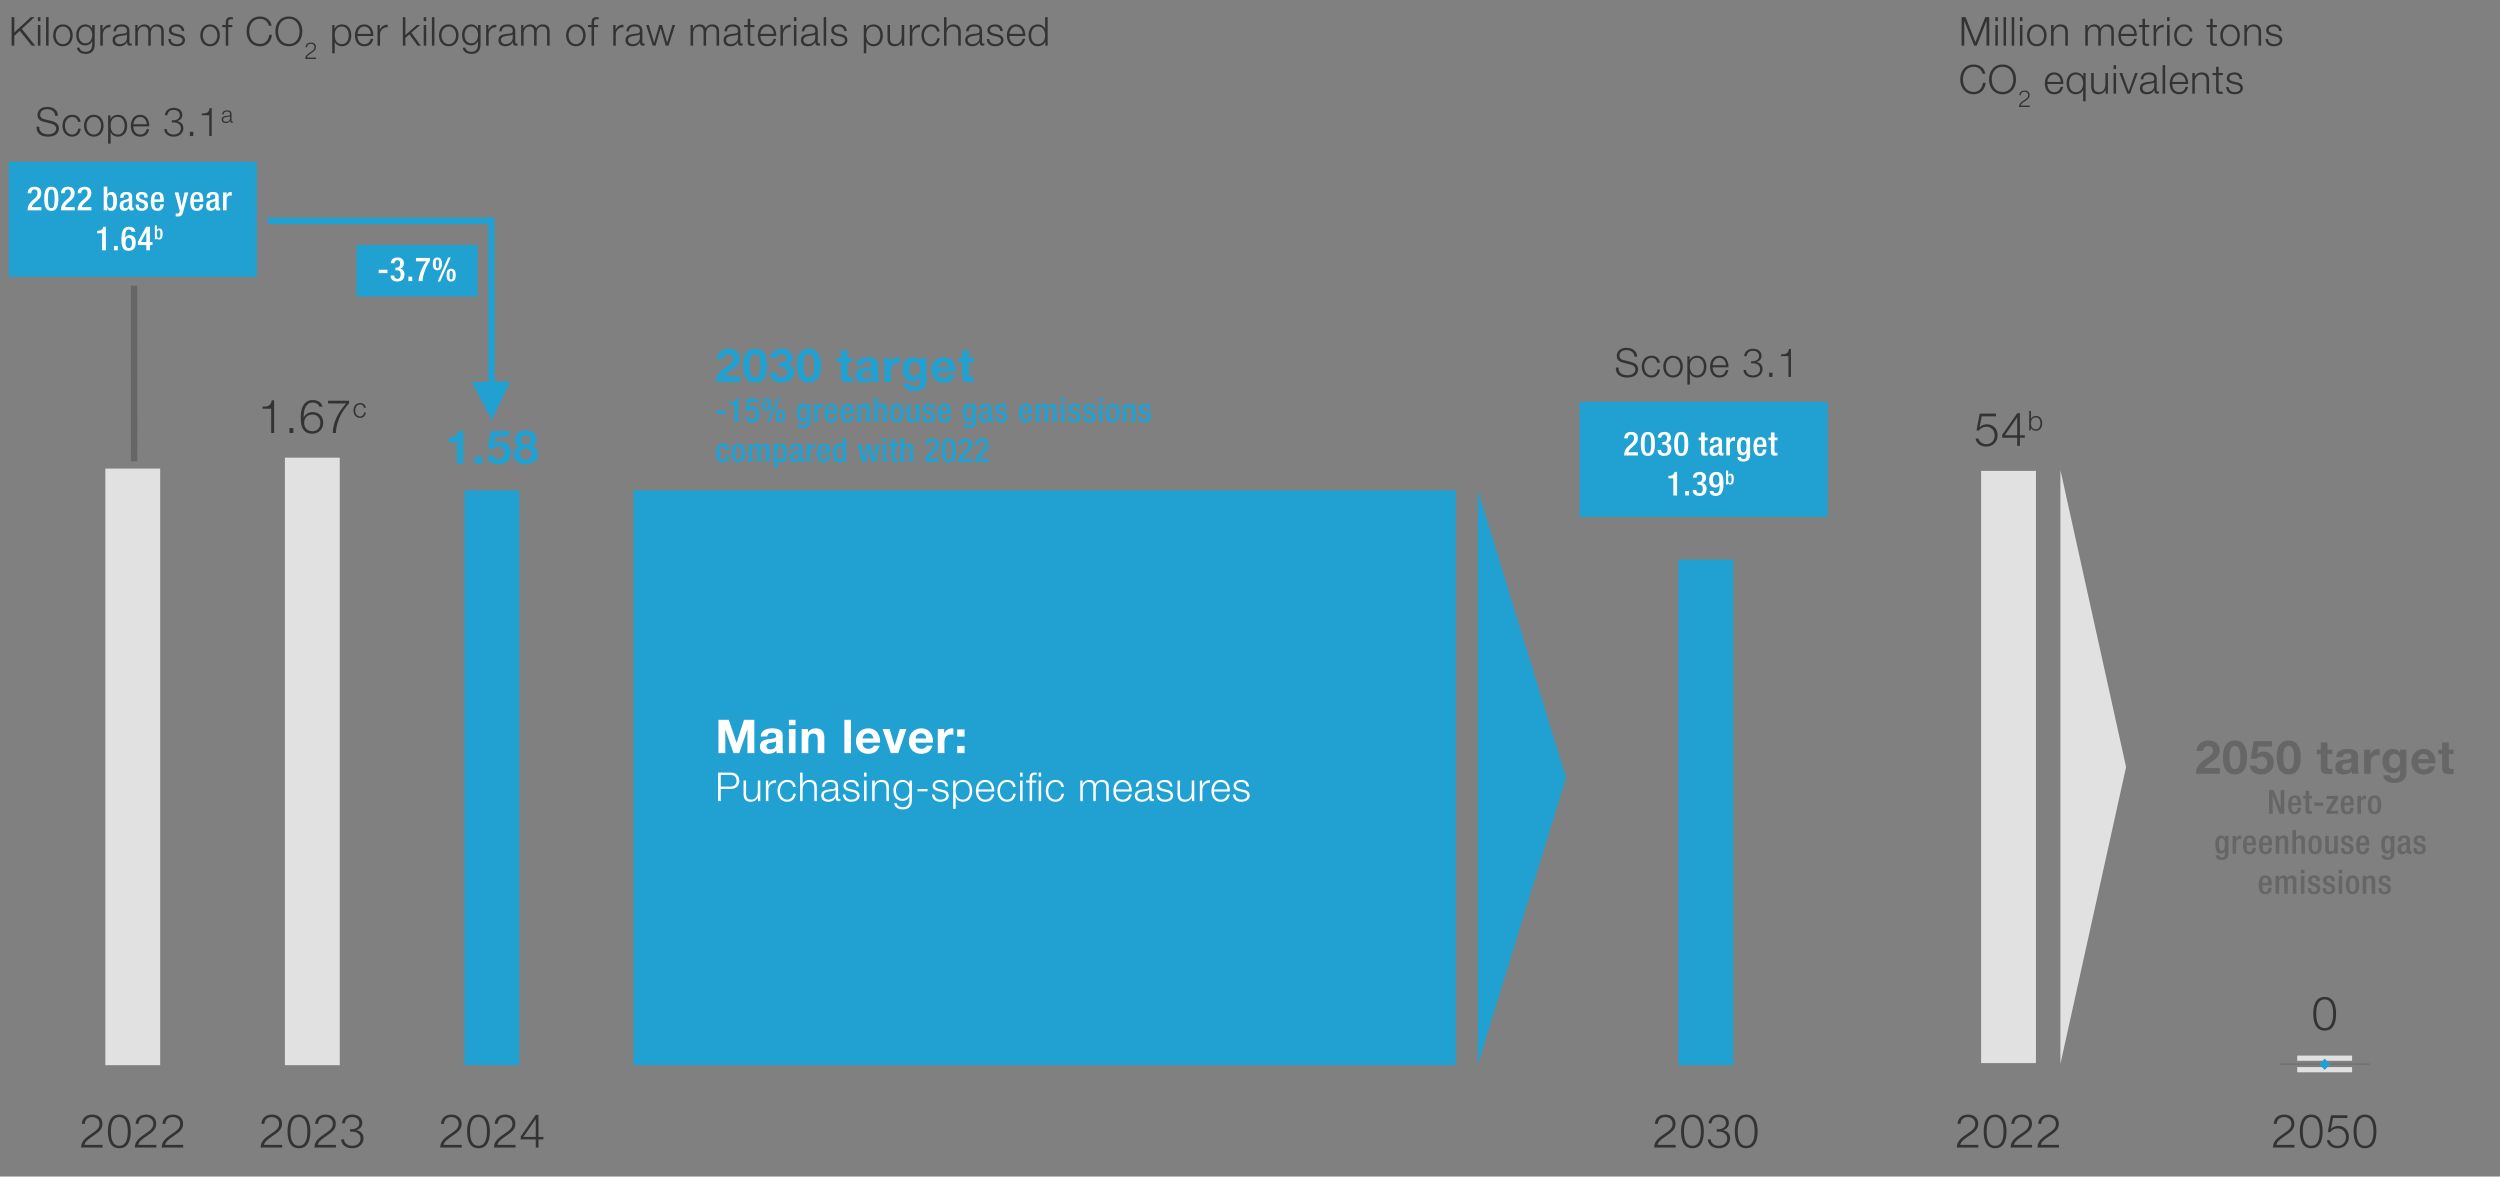
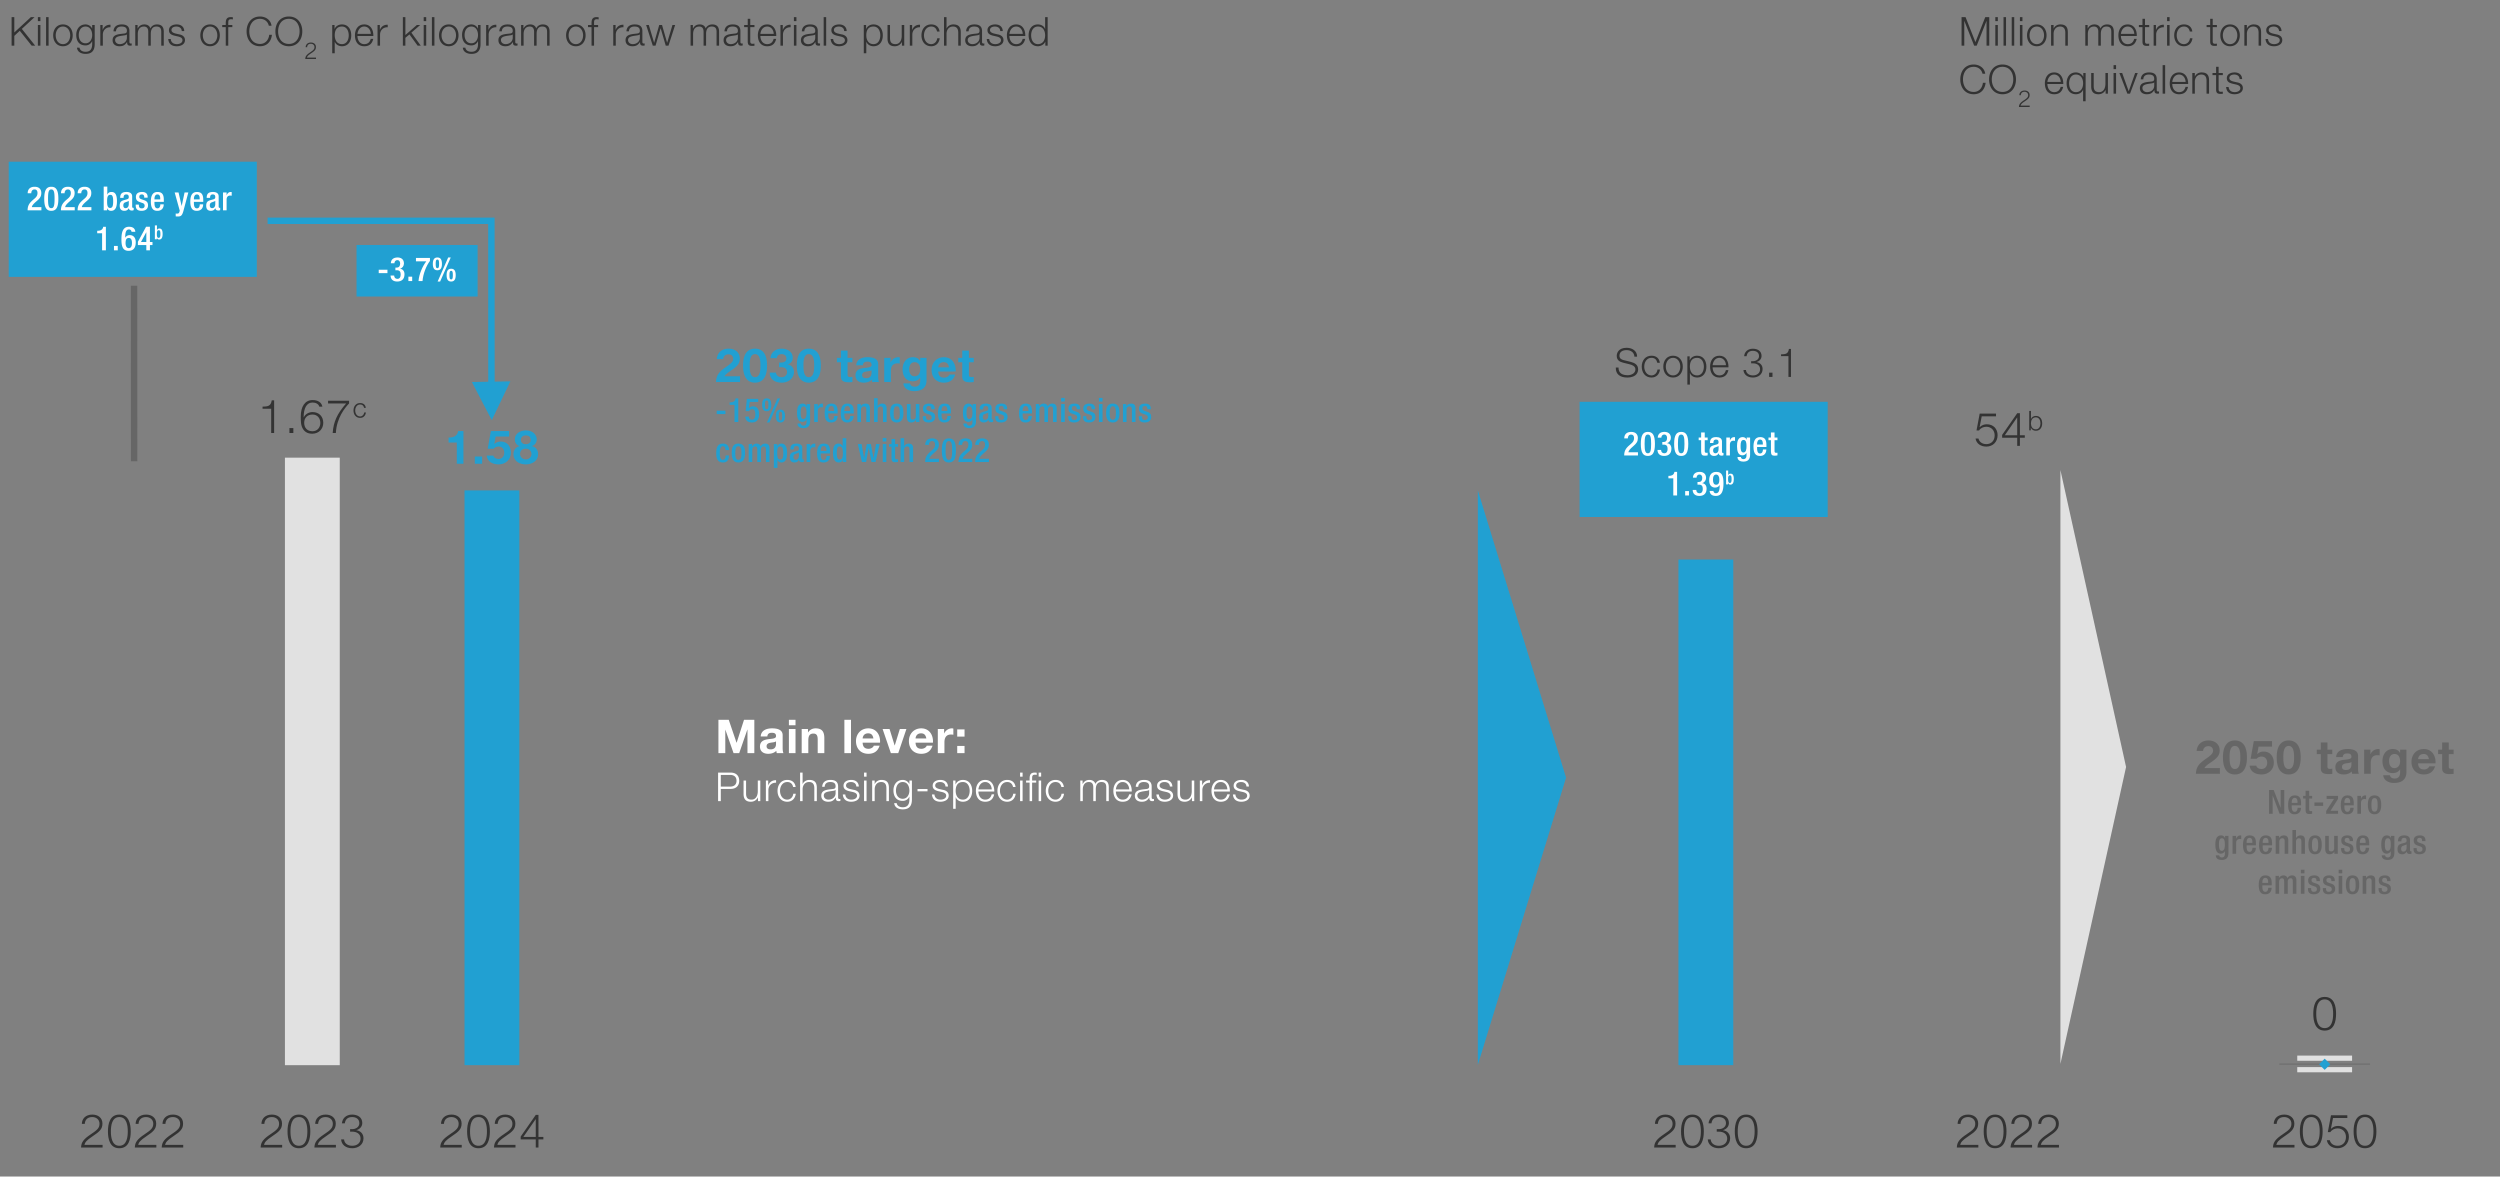
<svg xmlns="http://www.w3.org/2000/svg" width="750" height="352.957" viewBox="0 0 750 352.957">
  <rect x="0" y="0" width="750" height="352.957" fill="#808080" stroke="none" />
  <g data-name="Graphics">
    <g fill="#333">
      <path d="M593.503 344.264h-6.457c.042-1.611.798-2.563 2.97-4.007 1.891-1.261 2.562-1.877 2.562-3.138 0-1.274-.994-2.003-2.185-2.003-1.513 0-2.186.953-2.228 2.045h-.882c.027-1.513 1.092-2.787 3.151-2.787 1.694 0 3.025.952 3.025 2.689 0 1.639-.826 2.409-2.997 3.853-1.737 1.148-2.228 1.778-2.41 2.535h5.449v.812zM601.945 339.417c0 2.297-.56 5.057-3.417 5.057s-3.418-2.76-3.418-5.043c0-2.297.56-5.057 3.418-5.057s3.417 2.76 3.417 5.043zm-5.953 0c0 1.709.295 4.314 2.536 4.314s2.535-2.605 2.535-4.314c0-1.695-.294-4.301-2.535-4.301s-2.536 2.605-2.536 4.301zM609.631 344.264h-6.457c.042-1.611.798-2.563 2.97-4.007 1.891-1.261 2.562-1.877 2.562-3.138 0-1.274-.994-2.003-2.185-2.003-1.513 0-2.186.953-2.228 2.045h-.882c.027-1.513 1.092-2.787 3.151-2.787 1.694 0 3.025.952 3.025 2.689 0 1.639-.826 2.409-2.997 3.853-1.737 1.148-2.228 1.778-2.41 2.535h5.449v.812zM617.695 344.264h-6.457c.042-1.611.798-2.563 2.97-4.007 1.891-1.261 2.562-1.877 2.562-3.138 0-1.274-.994-2.003-2.185-2.003-1.513 0-2.186.953-2.228 2.045h-.882c.027-1.513 1.092-2.787 3.151-2.787 1.694 0 3.025.952 3.025 2.689 0 1.639-.826 2.409-2.997 3.853-1.737 1.148-2.228 1.778-2.41 2.535h5.449v.812z" />
    </g>
    <g fill="#333">
      <path d="M30.776 344.264h-6.458c.042-1.611.799-2.563 2.97-4.007 1.892-1.261 2.563-1.877 2.563-3.138 0-1.274-.994-2.003-2.185-2.003-1.514 0-2.186.953-2.228 2.045h-.883c.028-1.513 1.093-2.787 3.152-2.787 1.694 0 3.025.952 3.025 2.689 0 1.639-.826 2.409-2.998 3.853-1.736 1.148-2.227 1.778-2.409 2.535h5.449v.812zM39.219 339.417c0 2.297-.561 5.057-3.418 5.057s-3.418-2.76-3.418-5.043c0-2.297.561-5.057 3.418-5.057s3.418 2.76 3.418 5.043zm-5.954 0c0 1.709.294 4.314 2.535 4.314s2.535-2.605 2.535-4.314c0-1.695-.294-4.301-2.535-4.301s-2.535 2.605-2.535 4.301zM46.904 344.264h-6.458c.042-1.611.799-2.563 2.97-4.007 1.892-1.261 2.563-1.877 2.563-3.138 0-1.274-.994-2.003-2.185-2.003-1.514 0-2.186.953-2.228 2.045h-.883c.028-1.513 1.093-2.787 3.152-2.787 1.694 0 3.025.952 3.025 2.689 0 1.639-.826 2.409-2.998 3.853-1.736 1.148-2.227 1.778-2.409 2.535h5.449v.812zM54.968 344.264h-6.457c.042-1.611.799-2.563 2.97-4.007 1.891-1.261 2.563-1.877 2.563-3.138 0-1.274-.995-2.003-2.186-2.003-1.513 0-2.186.953-2.228 2.045h-.882c.027-1.513 1.093-2.787 3.151-2.787 1.695 0 3.025.952 3.025 2.689 0 1.639-.826 2.409-2.997 3.853-1.737 1.148-2.228 1.778-2.409 2.535h5.448v.812z" />
    </g>
    <g fill="#333">
      <path d="M84.649 344.264h-6.457c.042-1.611.799-2.563 2.97-4.007 1.891-1.261 2.563-1.877 2.563-3.138 0-1.274-.995-2.003-2.186-2.003-1.513 0-2.186.953-2.228 2.045h-.882c.027-1.513 1.093-2.787 3.151-2.787 1.695 0 3.025.952 3.025 2.689 0 1.639-.826 2.409-2.997 3.853-1.737 1.148-2.228 1.778-2.409 2.535h5.448v.812zM93.092 339.417c0 2.297-.561 5.057-3.418 5.057s-3.418-2.76-3.418-5.043c0-2.297.561-5.057 3.418-5.057s3.418 2.76 3.418 5.043zm-5.954 0c0 1.709.294 4.314 2.535 4.314s2.536-2.605 2.536-4.314c0-1.695-.295-4.301-2.536-4.301s-2.535 2.605-2.535 4.301zM100.777 344.264H94.32c.042-1.611.799-2.563 2.97-4.007 1.891-1.261 2.563-1.877 2.563-3.138 0-1.274-.995-2.003-2.186-2.003-1.513 0-2.186.953-2.228 2.045h-.882c.027-1.513 1.093-2.787 3.151-2.787 1.695 0 3.025.952 3.025 2.689 0 1.639-.826 2.409-2.997 3.853-1.737 1.148-2.228 1.778-2.409 2.535h5.448v.812zM103.224 341.826c.056 1.12 1.037 1.905 2.451 1.905 1.359 0 2.493-.771 2.493-2.172 0-1.387-1.134-2.059-2.479-2.059h-.659v-.757h.659c.91 0 2.114-.546 2.114-1.778 0-1.289-1.008-1.85-2.185-1.85-1.415 0-2.031.827-2.171 1.877h-.869c.126-1.456 1.219-2.619 3.054-2.619 1.597 0 3.054.771 3.054 2.535 0 1.064-.756 1.85-1.751 2.13v.027c1.316.21 2.115 1.148 2.115 2.424 0 1.919-1.583 2.983-3.39 2.983-2.031 0-3.25-1.177-3.32-2.647h.883z" />
    </g>
    <g fill="#333">
      <path d="M138.524 344.264h-6.458c.042-1.611.799-2.563 2.97-4.007 1.892-1.261 2.563-1.877 2.563-3.138 0-1.274-.994-2.003-2.185-2.003-1.514 0-2.186.953-2.228 2.045h-.883c.028-1.513 1.093-2.787 3.152-2.787 1.694 0 3.025.952 3.025 2.689 0 1.639-.826 2.409-2.998 3.853-1.736 1.148-2.227 1.778-2.409 2.535h5.449v.812zM146.967 339.417c0 2.297-.561 5.057-3.418 5.057s-3.418-2.76-3.418-5.043c0-2.297.561-5.057 3.418-5.057s3.418 2.76 3.418 5.043zm-5.954 0c0 1.709.294 4.314 2.535 4.314s2.535-2.605 2.535-4.314c0-1.695-.294-4.301-2.535-4.301s-2.535 2.605-2.535 4.301zM154.652 344.264h-6.458c.042-1.611.799-2.563 2.97-4.007 1.892-1.261 2.563-1.877 2.563-3.138 0-1.274-.994-2.003-2.185-2.003-1.514 0-2.186.953-2.228 2.045h-.883c.028-1.513 1.093-2.787 3.152-2.787 1.694 0 3.025.952 3.025 2.689 0 1.639-.826 2.409-2.998 3.853-1.736 1.148-2.227 1.778-2.409 2.535h5.449v.812zM156.203 340.972l4.538-6.514h.799v6.626h1.471v.742h-1.471v2.438h-.812v-2.438h-4.524v-.854zm4.524.112v-5.337h-.028l-3.698 5.337h3.727z" />
    </g>
    <g fill="#333">
      <path d="M502.704 344.264h-6.458c.042-1.611.799-2.563 2.97-4.007 1.892-1.261 2.563-1.877 2.563-3.138 0-1.274-.994-2.003-2.185-2.003-1.514 0-2.186.953-2.228 2.045h-.883c.028-1.513 1.093-2.787 3.152-2.787 1.694 0 3.025.952 3.025 2.689 0 1.639-.826 2.409-2.998 3.853-1.736 1.148-2.227 1.778-2.409 2.535h5.449v.812zM511.146 339.417c0 2.297-.561 5.057-3.418 5.057s-3.418-2.76-3.418-5.043c0-2.297.561-5.057 3.418-5.057s3.418 2.76 3.418 5.043zm-5.953 0c0 1.709.294 4.314 2.535 4.314s2.535-2.605 2.535-4.314c0-1.695-.294-4.301-2.535-4.301s-2.535 2.605-2.535 4.301zM513.215 341.826c.056 1.12 1.037 1.905 2.451 1.905 1.359 0 2.493-.771 2.493-2.172 0-1.387-1.134-2.059-2.479-2.059h-.659v-.757h.659c.91 0 2.114-.546 2.114-1.778 0-1.289-1.008-1.85-2.185-1.85-1.415 0-2.031.827-2.171 1.877h-.869c.126-1.456 1.219-2.619 3.054-2.619 1.597 0 3.054.771 3.054 2.535 0 1.064-.756 1.85-1.751 2.13v.027c1.316.21 2.115 1.148 2.115 2.424 0 1.919-1.583 2.983-3.39 2.983-2.031 0-3.25-1.177-3.32-2.647h.883zM527.274 339.417c0 2.297-.561 5.057-3.418 5.057s-3.418-2.76-3.418-5.043c0-2.297.561-5.057 3.418-5.057s3.418 2.76 3.418 5.043zm-5.953 0c0 1.709.294 4.314 2.535 4.314s2.535-2.605 2.535-4.314c0-1.695-.294-4.301-2.535-4.301s-2.535 2.605-2.535 4.301z" />
    </g>
    <g fill="#333">
      <path d="M688.348 344.264h-6.457c.042-1.611.798-2.563 2.97-4.007 1.891-1.261 2.562-1.877 2.562-3.138 0-1.274-.994-2.003-2.185-2.003-1.513 0-2.186.953-2.228 2.045h-.882c.027-1.513 1.092-2.787 3.151-2.787 1.694 0 3.025.952 3.025 2.689 0 1.639-.826 2.409-2.997 3.853-1.737 1.148-2.228 1.778-2.41 2.535h5.449v.812zM696.791 339.417c0 2.297-.56 5.057-3.417 5.057s-3.418-2.76-3.418-5.043c0-2.297.56-5.057 3.418-5.057s3.417 2.76 3.417 5.043zm-5.953 0c0 1.709.295 4.314 2.536 4.314s2.535-2.605 2.535-4.314c0-1.695-.294-4.301-2.535-4.301s-2.536 2.605-2.536 4.301zM701.297 338.521c-.868 0-1.723.378-2.199 1.12h-.756l.952-5.057h4.902v.812h-4.286l-.63 3.208.027.028c.645-.603 1.289-.854 2.144-.854 1.961 0 3.222 1.387 3.222 3.277 0 2.031-1.457 3.418-3.376 3.418-1.751 0-3.012-.952-3.235-2.409h.882c.211 1.009 1.135 1.667 2.367 1.667 1.472 0 2.479-1.037 2.479-2.634 0-1.499-1.036-2.577-2.493-2.577zM712.919 339.417c0 2.297-.56 5.057-3.417 5.057s-3.418-2.76-3.418-5.043c0-2.297.56-5.057 3.418-5.057s3.417 2.76 3.417 5.043zm-5.953 0c0 1.709.295 4.314 2.536 4.314s2.535-2.605 2.535-4.314c0-1.695-.294-4.301-2.535-4.301s-2.536 2.605-2.536 4.301z" />
    </g>
-     <path fill="#e1e1e1" d="M594.331 141.267h16.45v177.66h-16.45zM31.604 140.573h16.45v178.979h-16.45z" />
    <path fill="#21a0d2" d="M139.354 147.121h16.45v172.431h-16.45z" />
    <path fill="#e1e1e1" d="M85.479 137.299h16.45v182.253h-16.45z" />
    <path fill="#21a0d2" d="M503.532 167.856h16.45v151.695h-16.45z" />
    <path fill="#21a0d2" fill-rule="evenodd" d="M443.353 190.209v-43.088l26.468 86.176-26.468 86.176V190.209z" />
-     <path fill="#21a0d2" d="M190.059 147.121h246.703v172.428H190.059z" />
+     <path fill="#21a0d2" d="M190.059 147.121v172.428H190.059z" />
    <path fill="#e1e1e1" fill-rule="evenodd" d="M618.123 185.553V141.01l19.699 89.087-19.699 89.087V185.553z" />
    <path fill="#21a0d2" d="M2.613 48.512h74.431v34.549H2.613zM106.96 73.493h36.32v15.466h-36.32z" />
    <path fill="#21a0d2" d="M80.28 65.276h68.098l.019 53.247h-1.925l-.019-52.284.962.962H80.28v-1.925z" />
    <path fill="#666" d="M41.2 138.125l-.019-52.396h-1.925v.252l.019 52.396H41.2v-.252z" />
    <path d="M700.822 304.12c0 2.297-.56 5.057-3.417 5.057s-3.418-2.76-3.418-5.043c0-2.297.56-5.057 3.418-5.057s3.417 2.76 3.417 5.043zm-5.953 0c0 1.709.295 4.314 2.536 4.314s2.535-2.605 2.535-4.314c0-1.695-.294-4.301-2.535-4.301s-2.536 2.605-2.536 4.301z" fill="#333" />
    <path fill="#e1e1e1" d="M689.176 316.677h16.45v1.558h-16.45zM689.176 320.133h16.45v1.558h-16.45z" />
    <path fill="none" stroke="#666" stroke-miterlimit="10" stroke-width=".25" d="M683.794 319.223h27.215" />
    <path fill="#21a0d2" d="M153.109 114.408l-5.582 11.646-5.968-11.454 11.55-.192zM473.878 120.542h74.431v34.549h-74.431zM697.4 317.6l1.68 1.68-1.68 1.68-1.68-1.68z" />
    <g fill="#333">
-       <path d="M11.785 37.994c-.036 1.763 1.223 2.303 2.794 2.303.899 0 2.267-.492 2.267-1.739 0-.972-.959-1.355-1.763-1.547l-1.907-.468c-1.007-.252-1.931-.72-1.931-2.063 0-.839.54-2.41 2.95-2.41 1.703 0 3.166.899 3.166 2.662h-.815c-.06-1.295-1.115-1.967-2.339-1.967-1.115 0-2.146.432-2.146 1.703 0 .804.588 1.151 1.295 1.308l2.087.516c1.212.323 2.219.863 2.219 2.255 0 .587-.239 2.446-3.273 2.446-2.027 0-3.515-.911-3.419-2.998h.816zM23.423 36.567c-.204-.923-.756-1.487-1.752-1.487-1.438 0-2.17 1.332-2.17 2.639s.731 2.639 2.17 2.639c.924 0 1.703-.743 1.8-1.763h.755c-.203 1.499-1.163 2.398-2.555 2.398-1.883 0-2.926-1.499-2.926-3.274s1.043-3.274 2.926-3.274c1.332 0 2.327.696 2.507 2.123h-.755zM31.066 37.718c0 1.775-1.044 3.274-2.927 3.274s-2.927-1.499-2.927-3.274 1.044-3.274 2.927-3.274 2.927 1.5 2.927 3.274zm-5.097 0c0 1.308.731 2.639 2.171 2.639s2.171-1.331 2.171-2.639-.731-2.639-2.171-2.639-2.171 1.332-2.171 2.639zM32.436 34.624h.695v1.175h.024c.348-.852 1.199-1.355 2.207-1.355 1.883 0 2.782 1.512 2.782 3.274s-.899 3.274-2.782 3.274c-.912 0-1.823-.456-2.147-1.355h-.023v3.466h-.756v-8.479zm2.927.455c-1.68 0-2.171 1.235-2.171 2.639 0 1.283.575 2.639 2.171 2.639 1.439 0 2.026-1.355 2.026-2.639s-.587-2.639-2.026-2.639zM40.009 37.922c0 1.104.6 2.435 2.038 2.435 1.104 0 1.703-.636 1.943-1.583h.756c-.324 1.403-1.128 2.219-2.699 2.219-1.967 0-2.794-1.511-2.794-3.274 0-1.631.827-3.274 2.794-3.274 1.979 0 2.783 1.739 2.723 3.479h-4.761zm4.004-.636c-.035-1.14-.755-2.207-1.967-2.207-1.247 0-1.906 1.08-2.038 2.207h4.005zM50.016 38.726c.048.959.888 1.631 2.099 1.631 1.163 0 2.135-.659 2.135-1.859 0-1.187-.972-1.763-2.123-1.763h-.563v-.647h.563c.779 0 1.812-.468 1.812-1.523 0-1.104-.864-1.583-1.871-1.583-1.212 0-1.739.708-1.859 1.607h-.743c.107-1.247 1.043-2.243 2.614-2.243 1.367 0 2.614.66 2.614 2.171 0 .911-.647 1.583-1.499 1.823v.023c1.128.181 1.812.983 1.812 2.075 0 1.644-1.355 2.555-2.902 2.555-1.739 0-2.783-1.008-2.843-2.267h.756zM56.965 40.813v-1.271h1.007v1.271h-1.007zM60.541 34.036c1.318-.036 2.135-.084 2.362-1.619h.611v8.396h-.755v-6.237H60.54v-.539zM66.666 34.315c.049-.846.629-1.209 1.461-1.209.636 0 1.328.188 1.328 1.16v1.915c0 .174.083.265.258.265a.349.349 0 00.14-.027v.37a1.234 1.234 0 01-.286.028c-.447 0-.518-.259-.518-.629h-.014c-.314.468-.615.733-1.313.733-.671 0-1.209-.328-1.209-1.056 0-1.006.985-1.048 1.936-1.159.363-.035.566-.099.566-.489 0-.595-.42-.741-.943-.741-.553 0-.943.252-.965.839h-.44zm2.348.531h-.015c-.056.104-.251.14-.37.16-.748.133-1.677.133-1.677.832 0 .44.384.713.804.713.678 0 1.258-.427 1.258-1.133v-.572z" />
-     </g>
+       </g>
    <g fill="#333">
      <path d="M485.558 110.262c-.036 1.763 1.223 2.303 2.794 2.303.899 0 2.267-.492 2.267-1.739 0-.972-.959-1.355-1.763-1.547l-1.907-.468c-1.007-.252-1.931-.72-1.931-2.063 0-.839.54-2.41 2.95-2.41 1.703 0 3.166.899 3.166 2.662h-.815c-.06-1.295-1.115-1.967-2.339-1.967-1.115 0-2.146.432-2.146 1.703 0 .804.588 1.151 1.295 1.308l2.087.516c1.212.323 2.219.863 2.219 2.255 0 .587-.239 2.446-3.273 2.446-2.027 0-3.515-.911-3.419-2.998h.816zM497.196 108.834c-.204-.923-.756-1.487-1.752-1.487-1.438 0-2.17 1.332-2.17 2.639s.731 2.639 2.17 2.639c.924 0 1.703-.743 1.8-1.763h.755c-.203 1.499-1.163 2.398-2.555 2.398-1.883 0-2.926-1.499-2.926-3.274s1.043-3.274 2.926-3.274c1.332 0 2.327.696 2.507 2.123h-.755zM504.84 109.986c0 1.775-1.044 3.274-2.927 3.274s-2.927-1.499-2.927-3.274 1.044-3.274 2.927-3.274 2.927 1.5 2.927 3.274zm-5.098 0c0 1.308.731 2.639 2.171 2.639s2.171-1.331 2.171-2.639-.731-2.639-2.171-2.639-2.171 1.332-2.171 2.639zM506.21 106.892h.695v1.175h.024c.348-.852 1.199-1.355 2.207-1.355 1.883 0 2.782 1.512 2.782 3.274s-.899 3.274-2.782 3.274c-.912 0-1.823-.456-2.147-1.355h-.023v3.466h-.756v-8.479zm2.926.455c-1.68 0-2.171 1.235-2.171 2.639 0 1.283.575 2.639 2.171 2.639 1.439 0 2.026-1.355 2.026-2.639s-.587-2.639-2.026-2.639zM513.782 110.19c0 1.104.6 2.435 2.038 2.435 1.104 0 1.703-.636 1.943-1.583h.756c-.324 1.403-1.128 2.219-2.699 2.219-1.967 0-2.794-1.511-2.794-3.274 0-1.631.827-3.274 2.794-3.274 1.979 0 2.783 1.739 2.723 3.479h-4.761zm4.005-.636c-.035-1.14-.755-2.207-1.967-2.207-1.247 0-1.906 1.08-2.038 2.207h4.005zM523.79 110.993c.048.959.888 1.631 2.099 1.631 1.163 0 2.135-.659 2.135-1.859 0-1.187-.972-1.763-2.123-1.763h-.563v-.647h.563c.779 0 1.812-.468 1.812-1.523 0-1.104-.864-1.583-1.871-1.583-1.212 0-1.739.708-1.859 1.607h-.743c.107-1.247 1.043-2.243 2.614-2.243 1.367 0 2.614.66 2.614 2.171 0 .911-.647 1.583-1.499 1.823v.023c1.128.181 1.812.983 1.812 2.075 0 1.644-1.355 2.555-2.902 2.555-1.739 0-2.783-1.008-2.843-2.267h.756zM530.738 113.08v-1.271h1.007v1.271h-1.007zM534.314 106.304c1.319-.036 2.135-.084 2.362-1.619h.612v8.396h-.756v-6.237h-2.219v-.539z" />
    </g>
  </g>
  <g data-name="EN">
    <g fill="#666">
      <path d="M658.777 232.141c.057-2.227 1.163-3.235 3.11-4.58 1.484-1.037 2.03-1.583 2.03-2.354 0-.826-.532-1.358-1.387-1.358-1.05 0-1.513.63-1.625 1.429h-1.904c.111-1.751 1.345-3.138 3.571-3.138 1.863 0 3.334 1.106 3.334 2.983 0 1.484-.7 2.297-2.857 3.74-1.135.756-1.555 1.204-1.709 1.568h4.637v1.709h-7.2zM670.469 222.14c1.961 0 3.614 1.232 3.614 5.057 0 3.908-1.653 5.141-3.614 5.141-1.947 0-3.586-1.232-3.586-5.141 0-3.824 1.639-5.057 3.586-5.057zm0 8.558c1.625 0 1.625-2.396 1.625-3.502 0-1.022 0-3.418-1.625-3.418-1.61 0-1.597 2.396-1.597 3.418 0 1.106 0 3.502 1.597 3.502zM678.506 232.337c-1.905 0-3.418-.841-3.614-2.634h1.989c.168.631.742.995 1.583.995 1.036 0 1.694-.784 1.694-1.892 0-1.022-.63-1.835-1.694-1.835-.757 0-1.247.379-1.485.673h-1.793l.952-5.309h5.478v1.639h-4.048l-.393 2.227.028.028c.546-.546 1.134-.756 1.919-.756 1.933 0 3.025 1.498 3.025 3.333 0 2.088-1.611 3.53-3.642 3.53zM686.597 222.14c1.961 0 3.614 1.232 3.614 5.057 0 3.908-1.653 5.141-3.614 5.141-1.947 0-3.586-1.232-3.586-5.141 0-3.824 1.639-5.057 3.586-5.057zm0 8.558c1.625 0 1.625-2.396 1.625-3.502 0-1.022 0-3.418-1.625-3.418-1.61 0-1.597 2.396-1.597 3.418 0 1.106 0 3.502 1.597 3.502zM698.23 224.9h1.457v1.33h-1.457v3.586c0 .673.169.841.841.841.225 0 .435-.015.616-.057v1.556c-.336.056-.771.069-1.162.069-1.233 0-2.283-.266-2.283-1.723v-4.272h-1.205v-1.33h1.205v-2.172h1.988v2.172zM700.833 227.126c.112-1.849 1.779-2.423 3.404-2.423 1.442 0 3.18.322 3.18 2.059v3.769c0 .658.07 1.316.252 1.61h-2.017a3.01 3.01 0 01-.141-.7c-.63.658-1.54.896-2.437.896-1.388 0-2.466-.687-2.466-2.171.028-3.292 4.902-1.527 4.818-3.152 0-.84-.588-.98-1.288-.98-.771 0-1.247.309-1.317 1.093h-1.989zm4.594 1.471c-.336.294-1.036.309-1.652.421-.616.111-1.177.336-1.177 1.064s.574.924 1.219.924c1.555 0 1.61-1.219 1.61-1.667v-.742zM709.234 224.9h1.891v1.345h.028a2.544 2.544 0 012.311-1.541c.154 0 .295.027.435.069v1.85a3.636 3.636 0 00-.714-.07c-1.472 0-1.962 1.037-1.962 2.325v3.264h-1.988v-7.241zM721.921 231.679c0 1.19-.434 3.208-3.754 3.208-1.429 0-3.081-.687-3.193-2.325h1.975c.183.742.771.994 1.485.994 1.106 0 1.61-.742 1.597-1.793v-.952h-.028c-.434.77-1.288 1.12-2.171 1.12-2.186 0-3.096-1.652-3.096-3.642 0-1.877 1.093-3.586 3.109-3.586.953 0 1.667.322 2.157 1.162h.028v-.966h1.891v6.779zm-1.891-3.25c0-1.177-.406-2.228-1.695-2.228-1.12 0-1.61.981-1.61 2.06 0 1.036.378 2.171 1.61 2.171 1.135 0 1.695-.966 1.695-2.003zM725.432 229.003c.056 1.275.658 1.835 1.778 1.835.799 0 1.443-.49 1.569-.938h1.751c-.561 1.724-1.751 2.438-3.39 2.438-2.283 0-3.698-1.568-3.698-3.81 0-2.172 1.499-3.824 3.698-3.824 2.465 0 3.67 2.073 3.516 4.3h-5.225zm3.236-1.261c-.182-1.008-.616-1.541-1.583-1.541-1.288 0-1.61.981-1.652 1.541h3.235zM734.63 224.9h1.457v1.33h-1.457v3.586c0 .673.169.841.841.841.225 0 .435-.015.616-.057v1.556c-.336.056-.771.069-1.162.069-1.233 0-2.283-.266-2.283-1.723v-4.272h-1.205v-1.33h1.205v-2.172h1.988v2.172zM680.719 237.005h1.389l2.069 5.317h.02v-5.317h1.08v7.136h-1.39l-2.068-5.457h-.021v5.457h-1.079v-7.136zM687.517 241.592v.311c0 .72.09 1.639.899 1.639.77 0 .859-.869.859-1.199h1.02c0 1.209-.72 1.939-1.889 1.939-.88 0-1.969-.261-1.969-2.749 0-1.409.31-2.908 1.988-2.908 1.499 0 1.899.909 1.899 2.398v.569h-2.809zm1.73-.739v-.29c0-.68-.221-1.199-.83-1.199-.68 0-.899.68-.899 1.38v.109h1.729zM690.938 238.764h.739v-1.529h1.08v1.529h.879v.8h-.879v3.208c0 .43.119.569.489.569.16 0 .29-.01.39-.029v.8c-.229.06-.52.09-.869.09-.72 0-1.09-.21-1.09-1.3v-3.338h-.739v-.8zM694.329 240.743h2.618v1.019h-2.618v-1.019zM697.848 243.302l2.349-3.629h-2.209v-.909h3.429v.89l-2.259 3.578h2.259v.909h-3.568v-.839zM703.317 241.592v.311c0 .72.09 1.639.899 1.639.77 0 .859-.869.859-1.199h1.02c0 1.209-.72 1.939-1.889 1.939-.88 0-1.969-.261-1.969-2.749 0-1.409.31-2.908 1.988-2.908 1.499 0 1.899.909 1.899 2.398v.569h-2.809zm1.73-.739v-.29c0-.68-.221-1.199-.83-1.199-.68 0-.899.68-.899 1.38v.109h1.729zM707.218 238.764h1.08v.84h.02c.24-.6.64-.979 1.249-.979.11 0 .2.01.26.04v1.1c-.08-.03-.26-.061-.449-.061-.49 0-1.079.22-1.079 1.22v3.218h-1.08v-5.377zM710.358 241.452c0-1.679.44-2.828 1.999-2.828s2.009 1.149 2.009 2.828-.52 2.829-2.009 2.829c-1.479 0-1.999-1.149-1.999-2.829zm1.999 2.03c.79 0 .93-.66.93-2.029 0-1.189-.14-2.028-.93-2.028-.77 0-.919.839-.919 2.028 0 1.369.149 2.029.919 2.029zM665.768 256.601c0 .33.3.64.779.64.56 0 .909-.38.909-1.01v-.869h-.02c-.2.47-.7.739-1.22.739-1.249 0-1.609-1.229-1.609-2.708 0-1.18.181-2.769 1.709-2.769.64 0 1.08.409 1.18.8h.021v-.66h1.019v5.117c0 1.31-.56 2.099-2.009 2.099-1.599 0-1.778-.939-1.778-1.379h1.02zm.759-1.36c.84 0 .93-1.06.93-1.909 0-.879-.109-1.849-.859-1.849-.779 0-.909.8-.909 1.799 0 .92.04 1.959.839 1.959zM669.759 250.764h1.08v.84h.02c.24-.6.64-.979 1.249-.979.11 0 .2.01.26.04v1.1c-.08-.03-.26-.061-.449-.061-.49 0-1.079.22-1.079 1.22v3.218h-1.08v-5.377zM673.977 253.592v.311c0 .72.09 1.639.899 1.639.77 0 .859-.869.859-1.199h1.02c0 1.209-.72 1.939-1.889 1.939-.88 0-1.969-.261-1.969-2.749 0-1.409.31-2.908 1.988-2.908 1.499 0 1.899.909 1.899 2.398v.569h-2.809zm1.73-.739v-.29c0-.68-.221-1.199-.83-1.199-.68 0-.899.68-.899 1.38v.109h1.729zM678.807 253.592v.311c0 .72.09 1.639.899 1.639.77 0 .859-.869.859-1.199h1.02c0 1.209-.72 1.939-1.889 1.939-.88 0-1.969-.261-1.969-2.749 0-1.409.31-2.908 1.988-2.908 1.499 0 1.899.909 1.899 2.398v.569h-2.809zm1.73-.739v-.29c0-.68-.221-1.199-.83-1.199-.68 0-.899.68-.899 1.38v.109h1.729zM682.708 250.764h1.02v.63h.03c.27-.479.779-.77 1.379-.77.819 0 1.34.37 1.34 1.459v4.058h-1.08v-3.688c0-.72-.189-.97-.749-.97-.44 0-.859.33-.859 1.05v3.607h-1.08v-5.377zM687.718 249.005h1.08v2.339l.029.02c.31-.47.76-.739 1.319-.739.819 0 1.34.37 1.34 1.459v4.058h-1.08v-3.688c0-.71-.199-.97-.749-.97-.44 0-.859.34-.859 1.05v3.607h-1.08v-7.136zM692.517 253.452c0-1.679.44-2.828 1.999-2.828s2.009 1.149 2.009 2.828-.52 2.829-2.009 2.829c-1.479 0-1.999-1.149-1.999-2.829zm1.999 2.03c.79 0 .93-.66.93-2.029 0-1.189-.14-2.028-.93-2.028-.77 0-.919.839-.919 2.028 0 1.369.149 2.029.919 2.029zM700.306 255.511h-.03c-.27.48-.779.771-1.379.771-.8 0-1.34-.37-1.34-1.76v-3.758h1.08v3.858c0 .6.26.799.729.799s.879-.3.879-.899v-3.758h1.08v5.377h-1.02v-.63zM704.886 252.333v-.14c0-.43-.15-.83-.71-.83-.43 0-.77.19-.77.7 0 .43.189.589.76.789l.689.24c.8.27 1.169.699 1.169 1.549 0 1.149-.85 1.64-1.929 1.64-1.359 0-1.769-.63-1.769-1.67v-.199h.959v.17c0 .629.21.959.84.959.6 0 .879-.3.879-.789 0-.39-.199-.66-.589-.79l-.88-.31c-.81-.27-1.149-.689-1.149-1.549 0-1.01.72-1.479 1.839-1.479 1.369 0 1.679.8 1.679 1.469v.24h-1.019zM707.957 253.592v.311c0 .72.09 1.639.899 1.639.77 0 .859-.869.859-1.199h1.02c0 1.209-.72 1.939-1.889 1.939-.88 0-1.969-.261-1.969-2.749 0-1.409.31-2.908 1.988-2.908 1.499 0 1.899.909 1.899 2.398v.569h-2.809zm1.729-.739v-.29c0-.68-.221-1.199-.83-1.199-.68 0-.899.68-.899 1.38v.109h1.729zM715.538 256.601c0 .33.3.64.779.64.56 0 .909-.38.909-1.01v-.869h-.02c-.2.47-.7.739-1.22.739-1.249 0-1.609-1.229-1.609-2.708 0-1.18.181-2.769 1.709-2.769.64 0 1.08.409 1.18.8h.021v-.66h1.019v5.117c0 1.31-.56 2.099-2.009 2.099-1.599 0-1.778-.939-1.778-1.379h1.02zm.759-1.36c.84 0 .93-1.06.93-1.909 0-.879-.109-1.849-.859-1.849-.779 0-.909.8-.909 1.799 0 .92.04 1.959.839 1.959zM722.996 255.022c0 .2.12.38.279.38.08 0 .141-.01.181-.03v.7c-.13.069-.32.13-.53.13-.479 0-.879-.19-.909-.71h-.021c-.289.529-.699.79-1.339.79-.869 0-1.399-.47-1.399-1.51 0-1.199.53-1.449 1.25-1.688l.839-.23c.39-.109.63-.22.63-.689 0-.49-.17-.8-.739-.8-.72 0-.82.51-.82 1.029h-1.019c0-1.149.47-1.769 1.889-1.769.949 0 1.709.37 1.709 1.319v3.078zm-1.02-1.719c-.3.22-.869.34-1.199.499-.31.15-.439.47-.439.87 0 .449.22.81.669.81.65 0 .97-.479.97-1.279v-.899zM726.617 252.333v-.14c0-.43-.15-.83-.71-.83-.43 0-.77.19-.77.7 0 .43.189.589.76.789l.689.24c.8.27 1.169.699 1.169 1.549 0 1.149-.85 1.64-1.929 1.64-1.359 0-1.769-.63-1.769-1.67v-.199h.959v.17c0 .629.21.959.84.959.6 0 .879-.3.879-.789 0-.39-.199-.66-.589-.79l-.88-.31c-.81-.27-1.149-.689-1.149-1.549 0-1.01.72-1.479 1.839-1.479 1.369 0 1.679.8 1.679 1.469v.24h-1.019zM678.708 265.592v.311c0 .72.09 1.639.899 1.639.77 0 .859-.869.859-1.199h1.02c0 1.209-.72 1.939-1.889 1.939-.88 0-1.969-.261-1.969-2.749 0-1.409.31-2.908 1.988-2.908 1.499 0 1.899.909 1.899 2.398v.569h-2.809zm1.729-.739v-.29c0-.68-.221-1.199-.83-1.199-.68 0-.899.68-.899 1.38v.109h1.729zM682.658 262.764h1.02v.63h.03c.27-.479.779-.77 1.289-.77.77 0 1.09.37 1.25.819.31-.52.709-.819 1.358-.819.76 0 1.31.39 1.31 1.429v4.088h-1.079v-3.688c0-.71-.21-.97-.649-.97s-.86.34-.86 1.05v3.607h-1.079v-3.688c0-.71-.21-.97-.659-.97-.44 0-.85.35-.85 1.05v3.607h-1.08v-5.377zM690.258 260.925h1.08v1.079h-1.08v-1.079zm0 1.839h1.08v5.377h-1.08v-5.377zM694.947 264.333v-.14c0-.43-.15-.83-.71-.83-.43 0-.77.19-.77.7 0 .43.189.589.76.789l.689.24c.8.27 1.169.699 1.169 1.549 0 1.149-.85 1.64-1.929 1.64-1.359 0-1.769-.63-1.769-1.67v-.199h.959v.17c0 .629.21.959.84.959.6 0 .879-.3.879-.789 0-.39-.199-.66-.589-.79l-.88-.31c-.81-.27-1.149-.689-1.149-1.549 0-1.01.72-1.479 1.839-1.479 1.369 0 1.679.8 1.679 1.469v.24h-1.019zM699.407 264.333v-.14c0-.43-.15-.83-.71-.83-.43 0-.77.19-.77.7 0 .43.189.589.76.789l.689.24c.8.27 1.169.699 1.169 1.549 0 1.149-.85 1.64-1.929 1.64-1.359 0-1.769-.63-1.769-1.67v-.199h.959v.17c0 .629.21.959.84.959.6 0 .879-.3.879-.789 0-.39-.199-.66-.589-.79l-.88-.31c-.81-.27-1.149-.689-1.149-1.549 0-1.01.72-1.479 1.839-1.479 1.369 0 1.679.8 1.679 1.469v.24h-1.019zM701.597 260.925h1.08v1.079h-1.08v-1.079zm0 1.839h1.08v5.377h-1.08v-5.377zM703.758 265.452c0-1.679.44-2.828 1.999-2.828s2.009 1.149 2.009 2.828-.52 2.829-2.009 2.829c-1.479 0-1.999-1.149-1.999-2.829zm1.999 2.03c.79 0 .93-.66.93-2.029 0-1.189-.14-2.028-.93-2.028-.77 0-.919.839-.919 2.028 0 1.369.149 2.029.919 2.029zM708.798 262.764h1.02v.63h.03c.27-.479.779-.77 1.379-.77.819 0 1.34.37 1.34 1.459v4.058h-1.08v-3.688c0-.72-.189-.97-.749-.97-.44 0-.859.33-.859 1.05v3.607h-1.08v-5.377zM716.127 264.333v-.14c0-.43-.15-.83-.71-.83-.43 0-.77.19-.77.7 0 .43.189.589.76.789l.689.24c.8.27 1.169.699 1.169 1.549 0 1.149-.85 1.64-1.929 1.64-1.359 0-1.769-.63-1.769-1.67v-.199h.959v.17c0 .629.21.959.84.959.6 0 .879-.3.879-.789 0-.39-.199-.66-.589-.79l-.88-.31c-.81-.27-1.149-.689-1.149-1.549 0-1.01.72-1.479 1.839-1.479 1.369 0 1.679.8 1.679 1.469v.24h-1.019z" />
    </g>
    <g fill="#fff">
      <path d="M8.282 63.107c0-1.669.729-2.398 2.028-3.488.609-.51.939-.979.939-1.719 0-.659-.3-1.069-.879-1.069-.7 0-.99.56-.99 1.149H8.301c0-1.159.68-1.949 2.089-1.949 1.439 0 1.999.859 1.999 1.85 0 1.029-.39 1.599-1.34 2.408-1.099.939-1.449 1.399-1.499 1.859h2.869v.959H8.281zM15.39 56.031c1.359 0 2.119.85 2.119 3.608s-.76 3.608-2.119 3.608-2.119-.85-2.119-3.608.76-3.608 2.119-3.608zm0 6.417c.77 0 .979-.76.979-2.809s-.21-2.809-.979-2.809-.979.76-.979 2.809.21 2.809.979 2.809zM18.282 63.107c0-1.669.729-2.398 2.028-3.488.609-.51.939-.979.939-1.719 0-.659-.3-1.069-.879-1.069-.7 0-.99.56-.99 1.149h-1.079c0-1.159.68-1.949 2.089-1.949 1.439 0 1.999.859 1.999 1.85 0 1.029-.39 1.599-1.34 2.408-1.099.939-1.449 1.399-1.499 1.859h2.869v.959h-4.138zM23.282 63.107c0-1.669.729-2.398 2.028-3.488.609-.51.939-.979.939-1.719 0-.659-.3-1.069-.879-1.069-.7 0-.99.56-.99 1.149h-1.079c0-1.159.68-1.949 2.089-1.949 1.439 0 1.999.859 1.999 1.85 0 1.029-.39 1.599-1.34 2.408-1.099.939-1.449 1.399-1.499 1.859h2.869v.959h-4.138zM31.111 55.971h1.079v2.389h.021c.199-.479.629-.77 1.219-.77.82 0 1.659.37 1.659 2.759 0 1.849-.51 2.898-1.759 2.898-.76 0-1.05-.45-1.18-.8h-.02v.659h-1.02V55.97zm1.929 6.416c.76 0 .91-.77.91-1.988 0-1.449-.23-1.949-.84-1.949-.84 0-.979.739-.979 2.029 0 1.159.17 1.908.909 1.908zM39.649 61.988c0 .2.119.38.279.38.08 0 .141-.01.18-.03v.7c-.13.069-.319.13-.529.13-.479 0-.88-.19-.909-.71h-.021c-.29.529-.699.79-1.339.79-.87 0-1.399-.47-1.399-1.51 0-1.199.529-1.449 1.249-1.688l.84-.23c.39-.109.63-.22.63-.689 0-.49-.17-.8-.74-.8-.719 0-.819.51-.819 1.029h-1.02c0-1.149.47-1.769 1.89-1.769.949 0 1.709.37 1.709 1.319v3.078zm-1.019-1.719c-.3.22-.87.34-1.199.499-.311.15-.44.47-.44.87 0 .449.22.81.67.81.649 0 .97-.479.97-1.279v-.899zM43.269 59.299v-.14c0-.43-.149-.83-.709-.83-.43 0-.77.19-.77.7 0 .43.189.589.759.789l.69.24c.799.27 1.169.699 1.169 1.549 0 1.149-.85 1.64-1.929 1.64-1.359 0-1.77-.63-1.77-1.67v-.199h.96v.17c0 .629.21.959.84.959.6 0 .879-.3.879-.789 0-.39-.2-.66-.59-.79l-.879-.31c-.81-.27-1.149-.689-1.149-1.549 0-1.01.72-1.479 1.839-1.479 1.369 0 1.679.8 1.679 1.469v.24h-1.02zM46.341 60.558v.311c0 .72.09 1.639.899 1.639.77 0 .859-.869.859-1.199h1.02c0 1.209-.72 1.939-1.889 1.939-.88 0-1.97-.261-1.97-2.749 0-1.409.311-2.908 1.989-2.908 1.499 0 1.899.909 1.899 2.398v.569h-2.809zm1.728-.739v-.29c0-.68-.22-1.199-.829-1.199-.68 0-.899.68-.899 1.38v.109h1.729zM53.56 57.73l.93 4.038h.021l.859-4.038h1.129l-1.479 5.577c-.431 1.469-.76 1.669-1.88 1.639a2.1 2.1 0 01-.43-.04v-.859c.12.03.23.04.351.04.369 0 .609-.069.729-.42l.14-.439-1.529-5.497h1.159zM58.171 60.558v.311c0 .72.09 1.639.899 1.639.77 0 .859-.869.859-1.199h1.02c0 1.209-.72 1.939-1.889 1.939-.88 0-1.97-.261-1.97-2.749 0-1.409.311-2.908 1.989-2.908 1.499 0 1.899.909 1.899 2.398v.569h-2.809zm1.728-.739v-.29c0-.68-.22-1.199-.829-1.199-.68 0-.899.68-.899 1.38v.109H59.9zM65.599 61.988c0 .2.119.38.279.38.08 0 .141-.01.18-.03v.7c-.13.069-.319.13-.529.13-.479 0-.88-.19-.909-.71h-.021c-.29.529-.699.79-1.339.79-.87 0-1.399-.47-1.399-1.51 0-1.199.529-1.449 1.249-1.688l.84-.23c.39-.109.63-.22.63-.689 0-.49-.17-.8-.74-.8-.719 0-.819.51-.819 1.029h-1.02c0-1.149.47-1.769 1.89-1.769.949 0 1.709.37 1.709 1.319v3.078zm-1.019-1.719c-.3.22-.87.34-1.199.499-.311.15-.44.47-.44.87 0 .449.22.81.67.81.649 0 .97-.479.97-1.279v-.899zM66.9 57.73h1.08v.84H68c.24-.6.64-.979 1.25-.979.109 0 .199.01.26.04v1.1c-.08-.03-.26-.061-.45-.061-.489 0-1.079.22-1.079 1.22v3.218h-1.08v-5.377zM30.628 75.107V69.97h-1.469v-.74h.109c.68 0 1.46-.17 1.67-1.059v-.141h.829v7.076h-1.14zM34.189 73.787h1.139v1.319h-1.139v-1.319zM38.578 75.247c-1.689 0-2.148-1.2-2.148-3.419 0-2.139.419-3.798 2.259-3.798 1.249 0 1.828.57 1.908 1.51h-1.139c-.03-.37-.271-.71-.78-.71-1.049 0-1.109 1.399-1.109 2.438l.03.021c.28-.51.75-.75 1.379-.75.97 0 1.749.71 1.749 2.119 0 1.648-.68 2.589-2.148 2.589zm.07-3.848c-.74 0-.979.54-.979 1.579 0 .82.31 1.47.979 1.47.579 0 .939-.51.939-1.529 0-.989-.29-1.52-.939-1.52zM41.369 72.538l2.448-4.508h1.159v4.578h.77v.909h-.77v1.589h-1.079v-1.589h-2.528v-.979zm2.528-2.848h-.02l-1.59 2.919h1.609V69.69zM46.462 67.615h.63v1.393h.012c.116-.279.367-.449.711-.449.478 0 .968.216.968 1.609 0 1.078-.298 1.69-1.026 1.69-.442 0-.612-.263-.688-.467h-.012v.385h-.595v-4.161zm1.125 3.742c.443 0 .53-.448.53-1.159 0-.846-.134-1.137-.489-1.137-.489 0-.571.431-.571 1.183 0 .677.099 1.113.53 1.113z" />
    </g>
    <g fill="#fff">
      <path d="M487.253 136.643c0-1.669.729-2.399 2.028-3.488.609-.51.939-.979.939-1.719 0-.66-.3-1.069-.879-1.069-.7 0-.99.56-.99 1.149h-1.079c0-1.16.68-1.949 2.089-1.949 1.439 0 1.999.859 1.999 1.849 0 1.029-.39 1.6-1.34 2.409-1.099.939-1.449 1.398-1.499 1.858h2.869v.96h-4.138zM494.361 129.567c1.359 0 2.119.85 2.119 3.607s-.76 3.608-2.119 3.608-2.119-.85-2.119-3.608.76-3.607 2.119-3.607zm0 6.416c.77 0 .979-.76.979-2.809s-.21-2.808-.979-2.808-.979.759-.979 2.808.21 2.809.979 2.809zM499.261 136.782c-1.279 0-1.999-.659-2.02-1.809h1.08c.02.6.35 1.009.969 1.009.63 0 .99-.47.99-1.269 0-.88-.3-1.319-1.17-1.319h-.42v-.8h.39c.76 0 1.04-.52 1.04-1.21 0-.509-.23-1.019-.819-1.019-.66 0-.87.489-.899.939h-1.08c.04-1.04.68-1.739 2.039-1.739.85 0 1.899.399 1.899 1.809 0 .729-.48 1.399-1.149 1.55v.029c.749.09 1.309.64 1.309 1.64 0 1.469-.839 2.188-2.158 2.188zM504.361 129.567c1.359 0 2.119.85 2.119 3.607s-.76 3.608-2.119 3.608-2.119-.85-2.119-3.608.76-3.607 2.119-3.607zm0 6.416c.77 0 .979-.76.979-2.809s-.21-2.808-.979-2.808-.979.759-.979 2.808.21 2.809.979 2.809zM509.602 131.266h.739v-1.529h1.079v1.529h.88v.799h-.88v3.209c0 .43.12.569.49.569.16 0 .29-.01.39-.03v.8c-.229.06-.52.09-.869.09-.72 0-1.09-.21-1.09-1.299v-3.339h-.739v-.799zM516.59 135.523c0 .2.12.38.28.38.08 0 .14-.01.18-.029v.699c-.13.07-.32.13-.529.13-.48 0-.88-.189-.91-.709h-.02c-.29.529-.7.789-1.34.789-.869 0-1.398-.47-1.398-1.509 0-1.199.529-1.449 1.249-1.689l.84-.229c.39-.11.629-.221.629-.69 0-.489-.17-.799-.739-.799-.72 0-.819.51-.819 1.029h-1.02c0-1.149.47-1.77 1.889-1.77.949 0 1.709.37 1.709 1.319v3.078zm-1.02-1.719c-.3.22-.869.34-1.199.5-.31.149-.439.47-.439.869 0 .45.22.81.67.81.649 0 .969-.479.969-1.279v-.899zM517.891 131.266h1.08v.839h.02c.24-.6.64-.979 1.25-.979.109 0 .199.011.26.04v1.1c-.08-.03-.26-.06-.45-.06-.489 0-1.079.22-1.079 1.219v3.219h-1.08v-5.377zM522.261 137.103c0 .329.3.64.779.64.56 0 .909-.38.909-1.01v-.87h-.02c-.2.47-.7.74-1.22.74-1.249 0-1.608-1.229-1.608-2.709 0-1.179.18-2.769 1.709-2.769.64 0 1.079.41 1.179.8h.021v-.659h1.02v5.117c0 1.309-.56 2.099-2.009 2.099-1.6 0-1.779-.939-1.779-1.379h1.02zm.76-1.36c.839 0 .929-1.06.929-1.909 0-.88-.109-1.849-.859-1.849-.779 0-.909.799-.909 1.799 0 .919.04 1.959.84 1.959zM527.121 134.094v.31c0 .72.09 1.64.899 1.64.77 0 .859-.87.859-1.199h1.02c0 1.209-.719 1.938-1.889 1.938-.88 0-1.969-.26-1.969-2.748 0-1.409.31-2.909 1.989-2.909 1.499 0 1.898.91 1.898 2.399v.569h-2.809zm1.729-.739v-.29c0-.68-.22-1.199-.83-1.199-.68 0-.899.68-.899 1.379v.11h1.729zM530.542 131.266h.74v-1.529h1.079v1.529h.879v.799h-.879v3.209c0 .43.12.569.489.569.16 0 .29-.01.39-.03v.8c-.229.06-.52.09-.869.09-.72 0-1.089-.21-1.089-1.299v-3.339h-.74v-.799zM501.989 148.643v-5.138h-1.47v-.739h.11c.68 0 1.459-.17 1.669-1.06v-.14h.829v7.076h-1.139zM505.55 147.323h1.14v1.319h-1.14v-1.319zM509.819 148.782c-1.279 0-1.999-.659-2.02-1.809h1.08c.02.6.35 1.009.969 1.009.63 0 .99-.47.99-1.269 0-.88-.3-1.319-1.17-1.319h-.42v-.8h.39c.76 0 1.04-.52 1.04-1.21 0-.509-.23-1.019-.819-1.019-.66 0-.87.489-.899.939h-1.08c.04-1.04.68-1.739 2.039-1.739.85 0 1.899.399 1.899 1.809 0 .729-.48 1.399-1.149 1.55v.029c.749.09 1.309.64 1.309 1.64 0 1.469-.839 2.188-2.158 2.188zM514.788 148.782c-1.249 0-1.828-.569-1.908-1.509h1.139c.03.369.271.709.78.709 1.049 0 1.109-1.399 1.109-2.438l-.03-.02c-.28.51-.75.749-1.379.749-.97 0-1.749-.709-1.749-2.118 0-1.649.68-2.589 2.148-2.589 1.689 0 2.148 1.199 2.148 3.418 0 2.139-.419 3.798-2.259 3.798zm.04-6.416c-.579 0-.939.51-.939 1.528 0 .99.29 1.52.939 1.52.74 0 .979-.54.979-1.579 0-.819-.31-1.469-.979-1.469zM517.823 141.151h.629v1.394h.012c.117-.28.367-.449.711-.449.479 0 .968.216.968 1.608 0 1.079-.297 1.69-1.025 1.69-.443 0-.612-.262-.688-.466h-.012v.385h-.594v-4.162zm1.125 3.742c.442 0 .53-.449.53-1.16 0-.845-.135-1.137-.49-1.137-.489 0-.571.432-.571 1.184 0 .676.1 1.113.531 1.113z" />
    </g>
    <g fill="#fff">
      <path d="M113.617 80.922h2.618v1.02h-2.618v-1.02zM119.185 84.46c-1.279 0-1.999-.659-2.019-1.809h1.079c.021.6.35 1.009.97 1.009.63 0 .989-.47.989-1.269 0-.88-.3-1.319-1.169-1.319h-.42v-.8h.39c.76 0 1.039-.52 1.039-1.21 0-.509-.229-1.019-.819-1.019-.659 0-.869.489-.899.939h-1.079c.04-1.04.68-1.739 2.039-1.739.849 0 1.898.399 1.898 1.809 0 .729-.479 1.399-1.149 1.55v.029c.75.09 1.31.64 1.31 1.64 0 1.469-.84 2.188-2.159 2.188zM122.516 83.001h1.14v1.319h-1.14v-1.319zM124.787 77.384h4.197v.899c-1.119 1.439-2.068 3.918-2.229 6.037h-1.199c.16-2.099 1.209-4.478 2.328-5.917h-3.098v-1.02zM132.585 79.163c0 1.489-.579 1.919-1.369 1.919s-1.369-.43-1.369-1.919.58-1.919 1.369-1.919 1.369.43 1.369 1.919zm-1.879 0c0 .93.101 1.299.51 1.299s.51-.369.51-1.299-.1-1.3-.51-1.3-.51.37-.51 1.3zm4.517-1.919l-3.188 7.216h-.75l3.168-7.216h.77zm1.49 5.297c0 1.489-.579 1.919-1.369 1.919s-1.369-.43-1.369-1.919.58-1.919 1.369-1.919 1.369.43 1.369 1.919zm-1.879 0c0 .93.1 1.299.51 1.299s.51-.369.51-1.299-.1-1.299-.51-1.299-.51.369-.51 1.299z" />
    </g>
    <g fill="#fff">
      <path d="M215.528 215.941h3.096l2.339 6.878h.028l2.213-6.878h3.096v10.002h-2.059v-7.088h-.028l-2.451 7.088h-1.695l-2.451-7.018h-.027v7.018h-2.06v-10.002zM228.212 220.928c.112-1.85 1.779-2.424 3.404-2.424 1.442 0 3.18.322 3.18 2.06v3.768c0 .658.07 1.317.252 1.611h-2.017a2.979 2.979 0 01-.141-.7c-.63.658-1.541.896-2.438.896-1.387 0-2.465-.687-2.465-2.172.027-3.292 4.902-1.526 4.818-3.151 0-.841-.588-.98-1.289-.98-.771 0-1.246.308-1.316 1.093h-1.989zm4.594 1.471c-.336.294-1.036.308-1.653.42-.616.112-1.176.336-1.176 1.064s.574.925 1.218.925c1.556 0 1.611-1.219 1.611-1.667v-.742zM238.657 217.58h-1.989v-1.64h1.989v1.64zm-1.989 1.12h1.989v7.242h-1.989V218.7zM240.504 218.7h1.891v1.009h.042c.505-.827 1.373-1.205 2.214-1.205 2.114 0 2.647 1.19 2.647 2.983v4.455h-1.989v-4.091c0-1.19-.337-1.778-1.275-1.778-1.078 0-1.54.602-1.54 2.073v3.796h-1.989V218.7zM253.313 215.941h1.989v10.002h-1.989v-10.002zM258.789 222.805c.056 1.274.658 1.835 1.778 1.835.799 0 1.443-.49 1.569-.938h1.751c-.561 1.723-1.751 2.438-3.391 2.438-2.283 0-3.697-1.569-3.697-3.811 0-2.171 1.499-3.824 3.697-3.824 2.466 0 3.671 2.073 3.517 4.301h-5.225zm3.235-1.261c-.183-1.009-.616-1.541-1.583-1.541-1.289 0-1.61.98-1.652 1.541h3.235zM269.471 225.943h-2.213l-2.479-7.242h2.087l1.527 4.944h.027l1.527-4.944h1.975l-2.451 7.242zM274.664 222.805c.056 1.274.658 1.835 1.779 1.835.798 0 1.442-.49 1.568-.938h1.751c-.561 1.723-1.751 2.438-3.39 2.438-2.283 0-3.698-1.569-3.698-3.811 0-2.171 1.499-3.824 3.698-3.824 2.465 0 3.67 2.073 3.516 4.301h-5.225zm3.235-1.261c-.182-1.009-.616-1.541-1.582-1.541-1.289 0-1.611.98-1.653 1.541h3.235zM281.341 218.7h1.892v1.345h.027a2.548 2.548 0 012.312-1.541c.154 0 .294.028.435.07v1.849a3.651 3.651 0 00-.715-.069c-1.471 0-1.961 1.036-1.961 2.325v3.264h-1.989v-7.242zM289.364 220.984h-2.199v-2.157h2.199v2.157zm-2.199 2.801h2.199v2.157h-2.199v-2.157zM215.426 231.779h3.802c1.535 0 2.542.9 2.542 2.447s-1.007 2.446-2.542 2.446h-2.986v3.67h-.815v-8.563zm.815 4.198h2.806c1.14 0 1.907-.563 1.907-1.751s-.768-1.751-1.907-1.751h-2.806v3.502zM228.094 240.342h-.696v-1.115h-.023c-.396.827-1.212 1.295-2.135 1.295-1.571 0-2.171-.899-2.171-2.351v-4.018h.756v4.03c.035 1.115.455 1.703 1.654 1.703 1.296 0 1.859-1.224 1.859-2.483v-3.25h.756v6.188zM229.765 234.154h.695v1.451h.024c.384-1.007 1.223-1.583 2.338-1.535v.756c-1.367-.061-2.303.924-2.303 2.219v3.298h-.755v-6.188zM237.934 236.097c-.204-.924-.756-1.487-1.751-1.487-1.439 0-2.171 1.331-2.171 2.639s.731 2.639 2.171 2.639c.924 0 1.703-.744 1.799-1.764h.756c-.204 1.499-1.163 2.398-2.555 2.398-1.883 0-2.927-1.499-2.927-3.273s1.044-3.274 2.927-3.274c1.331 0 2.327.695 2.507 2.123h-.756zM240.025 231.779h.756v3.442h.023c.288-.743 1.104-1.247 1.979-1.247 1.738 0 2.267.911 2.267 2.387v3.981h-.756v-3.861c0-1.056-.348-1.871-1.571-1.871-1.211 0-1.907.911-1.942 2.123v3.609h-.756v-8.563zM246.648 236.049c.084-1.451 1.08-2.075 2.507-2.075 1.092 0 2.279.323 2.279 1.991v3.286c0 .3.144.455.443.455a.572.572 0 00.24-.048v.636a2.145 2.145 0 01-.492.048c-.768 0-.888-.443-.888-1.079h-.023c-.54.804-1.056 1.259-2.255 1.259-1.151 0-2.075-.563-2.075-1.811 0-1.728 1.691-1.799 3.322-1.991.624-.06.972-.168.972-.839 0-1.02-.72-1.271-1.619-1.271-.947 0-1.619.432-1.655 1.439h-.756zm4.03.911h-.024c-.096.18-.432.24-.636.275-1.283.229-2.878.229-2.878 1.428 0 .756.659 1.224 1.379 1.224 1.164 0 2.159-.732 2.159-1.943v-.983zM256.894 235.965c-.036-.936-.756-1.355-1.619-1.355-.672 0-1.463.264-1.463 1.067 0 .659.755.911 1.283 1.043l1.007.229c.864.132 1.764.636 1.764 1.715 0 1.343-1.331 1.858-2.482 1.858-1.451 0-2.411-.659-2.543-2.183h.756c.06 1.02.815 1.548 1.822 1.548.72 0 1.691-.312 1.691-1.176 0-.72-.672-.96-1.355-1.127l-.971-.217c-.984-.251-1.728-.611-1.728-1.654 0-1.26 1.235-1.739 2.327-1.739 1.247 0 2.206.647 2.267 1.991h-.756zM259.213 231.779h.756v1.212h-.756v-1.212zm0 2.375h.756v6.188h-.756v-6.188zM261.648 234.154h.756v1.067h.024c.287-.743 1.104-1.247 1.979-1.247 1.739 0 2.267.911 2.267 2.387v3.981h-.756v-3.861c0-1.056-.348-1.871-1.57-1.871-1.212 0-1.907.911-1.943 2.123v3.609h-.756v-6.188zM273.573 239.838c0 1.859-.743 2.975-2.746 2.975-1.235 0-2.471-.563-2.566-1.871h.755c.156.912.983 1.235 1.812 1.235 1.403 0 1.991-.815 1.991-2.339v-.839h-.024a2.112 2.112 0 01-1.967 1.271c-1.979 0-2.795-1.403-2.795-3.179 0-1.703 1.008-3.118 2.795-3.118.911 0 1.667.563 1.967 1.247h.024v-1.067h.755v5.685zm-.755-2.662c0-1.211-.552-2.566-1.991-2.566s-2.039 1.283-2.039 2.566c0 1.247.636 2.459 2.039 2.459 1.308 0 1.991-1.212 1.991-2.459zM275.257 237.392v-.695h2.998v.695h-2.998zM283.642 235.965c-.036-.936-.756-1.355-1.619-1.355-.672 0-1.463.264-1.463 1.067 0 .659.755.911 1.283 1.043l1.007.229c.864.132 1.764.636 1.764 1.715 0 1.343-1.331 1.858-2.482 1.858-1.451 0-2.411-.659-2.543-2.183h.756c.06 1.02.815 1.548 1.822 1.548.72 0 1.691-.312 1.691-1.176 0-.72-.672-.96-1.355-1.127l-.971-.217c-.984-.251-1.728-.611-1.728-1.654 0-1.26 1.235-1.739 2.327-1.739 1.247 0 2.206.647 2.267 1.991h-.756zM285.948 234.154h.695v1.176h.024c.348-.852 1.199-1.355 2.207-1.355 1.883 0 2.782 1.511 2.782 3.274s-.899 3.273-2.782 3.273c-.912 0-1.823-.455-2.147-1.354h-.023v3.466h-.756v-8.479zm2.927.456c-1.68 0-2.171 1.235-2.171 2.639 0 1.283.575 2.639 2.171 2.639 1.439 0 2.026-1.355 2.026-2.639s-.587-2.639-2.026-2.639zM293.52 237.451c0 1.104.6 2.436 2.038 2.436 1.104 0 1.703-.636 1.943-1.584h.756c-.324 1.403-1.128 2.219-2.699 2.219-1.967 0-2.794-1.511-2.794-3.273 0-1.632.827-3.274 2.794-3.274 1.979 0 2.783 1.739 2.723 3.478h-4.761zm4.005-.634c-.035-1.14-.755-2.207-1.967-2.207-1.247 0-1.906 1.079-2.038 2.207h4.005zM303.91 236.097c-.204-.924-.756-1.487-1.752-1.487-1.438 0-2.17 1.331-2.17 2.639s.731 2.639 2.17 2.639c.924 0 1.703-.744 1.8-1.764h.755c-.203 1.499-1.163 2.398-2.555 2.398-1.883 0-2.926-1.499-2.926-3.273s1.043-3.274 2.926-3.274c1.332 0 2.327.695 2.507 2.123h-.755zM306.024 231.779h.756v1.212h-.756v-1.212zm0 2.375h.756v6.188h-.756v-6.188zM308.88 234.789h-1.056v-.636h1.056v-.563c0-1.067.276-1.812 1.499-1.812.229 0 .396.013.636.049v.647a3.094 3.094 0 00-.552-.061c-.827 0-.827.54-.827 1.199v.54h1.224v.636h-1.224v5.553h-.756v-5.553zm2.711-3.01h.755v1.212h-.755v-1.212zm0 2.375h.755v6.188h-.755v-6.188zM318.405 236.097c-.204-.924-.756-1.487-1.751-1.487-1.439 0-2.171 1.331-2.171 2.639s.731 2.639 2.171 2.639c.924 0 1.703-.744 1.799-1.764h.756c-.204 1.499-1.163 2.398-2.555 2.398-1.883 0-2.927-1.499-2.927-3.273s1.044-3.274 2.927-3.274c1.331 0 2.327.695 2.507 2.123h-.756zM324.084 234.154h.695v1.044h.036c.396-.756 1.031-1.224 2.026-1.224.815 0 1.548.396 1.775 1.211.372-.815 1.151-1.211 1.967-1.211 1.367 0 2.051.72 2.051 2.171v4.197h-.756v-4.161c0-1.02-.371-1.571-1.463-1.571-1.308 0-1.679 1.079-1.679 2.23v3.502h-.756v-4.197c0-.84-.324-1.535-1.295-1.535-1.296 0-1.848.983-1.848 2.278v3.454h-.755v-6.188zM334.763 237.451c0 1.104.6 2.436 2.039 2.436 1.104 0 1.703-.636 1.942-1.584h.756c-.323 1.403-1.127 2.219-2.698 2.219-1.967 0-2.795-1.511-2.795-3.273 0-1.632.828-3.274 2.795-3.274 1.979 0 2.782 1.739 2.723 3.478h-4.762zm4.006-.634c-.036-1.14-.756-2.207-1.967-2.207-1.247 0-1.907 1.079-2.039 2.207h4.006zM340.716 236.049c.084-1.451 1.079-2.075 2.507-2.075 1.091 0 2.278.323 2.278 1.991v3.286c0 .3.145.455.444.455a.568.568 0 00.239-.048v.636c-.18.036-.288.048-.491.048-.768 0-.888-.443-.888-1.079h-.024c-.539.804-1.055 1.259-2.255 1.259-1.151 0-2.074-.563-2.074-1.811 0-1.728 1.69-1.799 3.322-1.991.623-.06.971-.168.971-.839 0-1.02-.719-1.271-1.619-1.271-.947 0-1.618.432-1.654 1.439h-.756zm4.029.911h-.023c-.096.18-.432.24-.636.275-1.283.229-2.879.229-2.879 1.428 0 .756.66 1.224 1.38 1.224 1.163 0 2.158-.732 2.158-1.943v-.983zM350.962 235.965c-.036-.936-.756-1.355-1.619-1.355-.672 0-1.464.264-1.464 1.067 0 .659.756.911 1.283 1.043l1.008.229c.863.132 1.763.636 1.763 1.715 0 1.343-1.331 1.858-2.482 1.858-1.451 0-2.41-.659-2.543-2.183h.756c.061 1.02.815 1.548 1.823 1.548.72 0 1.691-.312 1.691-1.176 0-.72-.672-.96-1.355-1.127l-.972-.217c-.983-.251-1.727-.611-1.727-1.654 0-1.26 1.235-1.739 2.326-1.739 1.247 0 2.207.647 2.267 1.991h-.755zM358.281 240.342h-.696v-1.115h-.023c-.396.827-1.212 1.295-2.135 1.295-1.571 0-2.171-.899-2.171-2.351v-4.018h.756v4.03c.035 1.115.455 1.703 1.654 1.703 1.296 0 1.859-1.224 1.859-2.483v-3.25h.756v6.188zM359.951 234.154h.695v1.451h.024c.384-1.007 1.224-1.583 2.339-1.535v.756c-1.367-.061-2.303.924-2.303 2.219v3.298h-.756v-6.188zM364.199 237.451c0 1.104.6 2.436 2.039 2.436 1.104 0 1.703-.636 1.942-1.584h.756c-.323 1.403-1.127 2.219-2.698 2.219-1.967 0-2.795-1.511-2.795-3.273 0-1.632.828-3.274 2.795-3.274 1.979 0 2.782 1.739 2.723 3.478h-4.762zm4.006-.634c-.036-1.14-.756-2.207-1.967-2.207-1.247 0-1.907 1.079-2.039 2.207h4.006zM373.929 235.965c-.036-.936-.756-1.355-1.619-1.355-.672 0-1.464.264-1.464 1.067 0 .659.756.911 1.283 1.043l1.008.229c.863.132 1.763.636 1.763 1.715 0 1.343-1.331 1.858-2.482 1.858-1.451 0-2.41-.659-2.543-2.183h.756c.061 1.02.815 1.548 1.823 1.548.72 0 1.691-.312 1.691-1.176 0-.72-.672-.96-1.355-1.127l-.972-.217c-.983-.251-1.727-.611-1.727-1.654 0-1.26 1.235-1.739 2.326-1.739 1.247 0 2.207.647 2.267 1.991h-.755z" />
    </g>
    <g fill="#333">
      <path d="M595.905 128.026c-.868 0-1.723.378-2.199 1.12h-.756l.952-5.057h4.902v.812h-4.286l-.63 3.208.027.028c.645-.603 1.289-.854 2.144-.854 1.961 0 3.222 1.387 3.222 3.277 0 2.031-1.457 3.418-3.376 3.418-1.751 0-3.012-.952-3.235-2.409h.882c.211 1.009 1.135 1.667 2.367 1.667 1.472 0 2.479-1.037 2.479-2.634 0-1.499-1.036-2.577-2.493-2.577zM600.635 130.477l4.539-6.514h.798v6.626h1.471v.742h-1.471v2.438h-.812v-2.438h-4.524v-.854zm4.525.112v-5.337h-.027l-3.698 5.337h3.726zM608.769 123.278h.514v2.417h.017c.212-.604.841-.923 1.461-.923 1.282 0 1.895 1.028 1.895 2.229s-.612 2.229-1.895 2.229c-.686 0-1.265-.343-1.502-.922h-.017v.8h-.473v-5.829zm1.991 1.926c-1.086 0-1.478.923-1.478 1.796s.392 1.796 1.478 1.796c.979 0 1.38-.923 1.38-1.796s-.4-1.796-1.38-1.796z" />
    </g>
    <g fill="#333">
      <path d="M78.763 121.993c1.541-.042 2.493-.098 2.76-1.891h.714v9.805h-.882v-7.284h-2.592v-.63zM86.828 129.907v-1.484h1.176v1.484h-1.176zM91.126 125.201c.462-.967 1.526-1.583 2.633-1.583 2.018 0 3.222 1.415 3.222 3.222 0 1.849-1.345 3.277-3.319 3.277-1.541 0-2.55-.7-3.096-2.087-.294-.742-.336-1.709-.336-3.081 0-2.928 1.219-4.931 3.558-4.931 1.541 0 2.689.686 2.928 1.988h-.925c-.182-.784-1.051-1.246-2.003-1.246-1.877 0-2.689 1.793-2.689 4.44h.028zm.126 1.625c0 1.471.868 2.549 2.493 2.549 1.484 0 2.354-1.177 2.354-2.479 0-1.414-.854-2.535-2.354-2.535-1.541 0-2.493 1.022-2.493 2.466zM98.419 120.229h6.304v.812c-1.232 1.274-3.74 4.314-3.964 8.866h-.953c.225-3.319 1.317-5.771 4.034-8.866h-5.421v-.812zM109.23 122.356c-.139-.629-.515-1.013-1.192-1.013-.979 0-1.478.906-1.478 1.797s.498 1.796 1.478 1.796c.629 0 1.159-.507 1.225-1.2h.515c-.139 1.021-.792 1.633-1.739 1.633-1.281 0-1.992-1.021-1.992-2.229s.711-2.229 1.992-2.229c.906 0 1.584.474 1.706 1.445h-.514z" />
    </g>
    <g fill="#21a0d2">
      <path d="M139.029 139.122h-1.989v-6.359h-2.465v-1.499c1.387.042 2.647-.448 2.871-1.946h1.583v9.805zM142.442 136.965h2.199v2.157h-2.199v-2.157zM149.626 139.319c-1.904 0-3.418-.841-3.613-2.634h1.988c.169.631.743.995 1.583.995 1.037 0 1.695-.784 1.695-1.892 0-1.022-.631-1.835-1.695-1.835-.756 0-1.246.379-1.484.673h-1.793l.952-5.309h5.478v1.639h-4.049l-.392 2.227.027.028c.547-.546 1.135-.756 1.919-.756 1.934 0 3.026 1.498 3.026 3.333 0 2.088-1.611 3.53-3.643 3.53zM157.746 129.121c2.438 0 3.278 1.681 3.278 2.633 0 .967-.49 1.737-1.429 2.06v.028c1.176.266 1.835 1.162 1.835 2.395 0 2.073-1.835 3.082-3.67 3.082-1.892 0-3.727-.952-3.727-3.067 0-1.247.687-2.129 1.849-2.409v-.028c-.952-.267-1.442-1.051-1.442-2.018 0-1.765 1.709-2.675 3.306-2.675zm.014 8.699c.952 0 1.681-.672 1.681-1.652 0-.938-.757-1.569-1.681-1.569-.967 0-1.737.547-1.737 1.555s.784 1.667 1.737 1.667zm-.014-4.552c.826 0 1.471-.448 1.471-1.289 0-.504-.238-1.358-1.471-1.358-.798 0-1.499.476-1.499 1.358 0 .841.701 1.289 1.499 1.289z" />
    </g>
    <g fill="#21a0d2">
      <path d="M214.813 114.597c.056-2.227 1.162-3.235 3.109-4.58 1.485-1.037 2.031-1.583 2.031-2.354 0-.826-.532-1.358-1.387-1.358-1.051 0-1.513.63-1.625 1.429h-1.905c.112-1.751 1.345-3.138 3.572-3.138 1.863 0 3.334 1.106 3.334 2.983 0 1.484-.7 2.297-2.857 3.74-1.135.756-1.555 1.204-1.709 1.568h4.637v1.709h-7.2zM226.505 104.596c1.962 0 3.614 1.232 3.614 5.057 0 3.908-1.652 5.141-3.614 5.141-1.946 0-3.586-1.232-3.586-5.141 0-3.824 1.64-5.057 3.586-5.057zm0 8.559c1.625 0 1.625-2.396 1.625-3.502 0-1.022 0-3.418-1.625-3.418-1.61 0-1.597 2.396-1.597 3.418 0 1.106 0 3.502 1.597 3.502zM234.541 114.793c-2.199 0-3.586-1.051-3.642-3.012h1.891c.084.868.729 1.373 1.724 1.373.896 0 1.597-.603 1.597-1.541 0-1.078-.757-1.457-1.892-1.457-.168 0-.364 0-.49.015v-1.415c.084 0 .337.014.532.014.812 0 1.667-.336 1.667-1.232 0-.841-.658-1.303-1.387-1.303-.966 0-1.4.49-1.513 1.205h-1.891c.098-1.751 1.555-2.844 3.39-2.844 1.681 0 3.292.967 3.292 2.717 0 .953-.448 1.598-1.443 2.004v.027c1.106.21 1.808 1.093 1.808 2.228 0 2.003-1.766 3.222-3.643 3.222zM242.633 104.596c1.962 0 3.614 1.232 3.614 5.057 0 3.908-1.652 5.141-3.614 5.141-1.946 0-3.586-1.232-3.586-5.141 0-3.824 1.64-5.057 3.586-5.057zm0 8.559c1.625 0 1.625-2.396 1.625-3.502 0-1.022 0-3.418-1.625-3.418-1.61 0-1.597 2.396-1.597 3.418 0 1.106 0 3.502 1.597 3.502zM254.267 107.356h1.456v1.33h-1.456v3.586c0 .673.168.841.84.841.225 0 .435-.015.616-.057v1.556c-.336.056-.77.069-1.162.069-1.232 0-2.283-.266-2.283-1.723v-4.272h-1.205v-1.33h1.205v-2.172h1.989v2.172zM256.869 109.582c.112-1.849 1.779-2.423 3.404-2.423 1.442 0 3.18.322 3.18 2.059v3.769c0 .658.07 1.316.252 1.61h-2.017a2.958 2.958 0 01-.141-.7c-.63.658-1.541.896-2.438.896-1.387 0-2.465-.687-2.465-2.171.027-3.292 4.902-1.527 4.818-3.152 0-.84-.588-.98-1.289-.98-.771 0-1.246.309-1.316 1.093h-1.989zm4.595 1.471c-.336.294-1.036.309-1.653.421-.616.111-1.176.336-1.176 1.064s.574.924 1.218.924c1.556 0 1.611-1.219 1.611-1.667v-.742zM265.269 107.356h1.891v1.345h.028a2.544 2.544 0 012.312-1.541c.153 0 .294.027.434.069v1.85a3.628 3.628 0 00-.714-.07c-1.471 0-1.961 1.037-1.961 2.325v3.264h-1.989v-7.241zM277.957 114.135c0 1.19-.434 3.208-3.754 3.208-1.429 0-3.082-.687-3.193-2.325h1.975c.183.742.771.994 1.485.994 1.106 0 1.61-.742 1.597-1.793v-.952h-.028c-.435.77-1.289 1.12-2.171 1.12-2.186 0-3.096-1.652-3.096-3.642 0-1.877 1.093-3.586 3.109-3.586.953 0 1.667.322 2.157 1.162h.028v-.966h1.891v6.779zm-1.891-3.25c0-1.177-.406-2.228-1.695-2.228-1.12 0-1.61.981-1.61 2.06 0 1.036.378 2.171 1.61 2.171 1.135 0 1.695-.966 1.695-2.003zM281.469 111.459c.056 1.275.658 1.835 1.778 1.835.799 0 1.443-.49 1.569-.938h1.751c-.561 1.724-1.751 2.438-3.391 2.438-2.283 0-3.697-1.568-3.697-3.81 0-2.172 1.499-3.824 3.697-3.824 2.466 0 3.671 2.073 3.517 4.3h-5.225zm3.235-1.261c-.183-1.008-.616-1.541-1.583-1.541-1.289 0-1.61.981-1.652 1.541h3.235zM290.666 107.356h1.457v1.33h-1.457v3.586c0 .673.168.841.841.841.224 0 .434-.015.616-.057v1.556c-.336.056-.771.069-1.163.069-1.232 0-2.283-.266-2.283-1.723v-4.272h-1.204v-1.33h1.204v-2.172h1.989v2.172zM215.01 123.199h2.619v1.019h-2.619v-1.019zM220.349 126.597v-5.137h-1.469v-.74h.109c.68 0 1.46-.17 1.67-1.059v-.141h.829v7.076h-1.14zM225.559 126.738c-1.249 0-1.919-.64-1.979-1.749h1.069c.04.589.39.929.939.929.8 0 1.01-.819 1.01-1.648s-.221-1.51-.95-1.51c-.479 0-.789.29-.929.59l-1.01-.04.35-3.647h3.408v.909h-2.559l-.21 1.819.021.02a1.57 1.57 0 011.169-.51c1.479 0 1.849 1.249 1.849 2.339 0 1.509-.649 2.499-2.179 2.499zM231.379 121.44c0 1.489-.579 1.919-1.369 1.919s-1.369-.43-1.369-1.919.58-1.919 1.369-1.919 1.369.43 1.369 1.919zm-1.879 0c0 .93.101 1.3.51 1.3s.51-.37.51-1.3-.1-1.299-.51-1.299-.51.37-.51 1.299zm4.517-1.919l-3.188 7.217h-.75l3.168-7.217h.77zm1.49 5.298c0 1.488-.579 1.919-1.369 1.919s-1.369-.431-1.369-1.919.58-1.919 1.369-1.919 1.369.43 1.369 1.919zm-1.879 0c0 .929.1 1.299.51 1.299s.51-.37.51-1.299-.1-1.3-.51-1.3-.51.37-.51 1.3zM240.269 127.057c0 .33.3.64.78.64.56 0 .909-.38.909-1.01v-.869h-.021c-.199.47-.699.739-1.219.739-1.249 0-1.609-1.229-1.609-2.708 0-1.18.18-2.769 1.709-2.769.64 0 1.079.409 1.18.8h.02v-.66h1.02v5.117c0 1.31-.56 2.099-2.009 2.099-1.599 0-1.779-.939-1.779-1.379h1.02zm.76-1.359c.84 0 .93-1.06.93-1.909 0-.879-.11-1.849-.859-1.849-.78 0-.91.8-.91 1.799 0 .92.04 1.959.84 1.959zM244.26 121.22h1.08v.84h.02c.24-.6.64-.979 1.25-.979.109 0 .199.01.26.04v1.1c-.08-.03-.26-.061-.45-.061-.489 0-1.079.22-1.079 1.22v3.218h-1.08v-5.377zM248.479 124.048v.311c0 .72.09 1.639.899 1.639.77 0 .859-.869.859-1.199h1.02c0 1.209-.719 1.939-1.889 1.939-.88 0-1.969-.261-1.969-2.749 0-1.409.31-2.908 1.989-2.908 1.499 0 1.898.909 1.898 2.398v.569h-2.809zm1.73-.739v-.29c0-.68-.22-1.199-.83-1.199-.68 0-.899.68-.899 1.38v.109h1.729zM253.309 124.048v.311c0 .72.09 1.639.899 1.639.77 0 .859-.869.859-1.199h1.02c0 1.209-.719 1.939-1.889 1.939-.88 0-1.969-.261-1.969-2.749 0-1.409.31-2.908 1.989-2.908 1.499 0 1.898.909 1.898 2.398v.569h-2.809zm1.73-.739v-.29c0-.68-.22-1.199-.83-1.199-.68 0-.899.68-.899 1.38v.109h1.729zM257.21 121.22h1.02v.63h.03c.27-.479.779-.77 1.379-.77.82 0 1.34.37 1.34 1.459v4.058h-1.08v-3.688c0-.72-.189-.97-.749-.97-.439 0-.859.33-.859 1.05v3.607h-1.08v-5.377zM262.219 119.461h1.08v2.339l.029.02c.311-.47.76-.739 1.319-.739.82 0 1.34.37 1.34 1.459v4.058h-1.08v-3.688c0-.71-.199-.97-.749-.97-.439 0-.859.34-.859 1.05v3.607h-1.08v-7.136zM267.02 123.908c0-1.679.439-2.828 1.998-2.828s2.01 1.149 2.01 2.828-.521 2.829-2.01 2.829c-1.479 0-1.998-1.149-1.998-2.829zm1.998 2.03c.79 0 .93-.66.93-2.029 0-1.189-.14-2.028-.93-2.028-.77 0-.919.839-.919 2.028 0 1.369.149 2.029.919 2.029zM274.808 125.967h-.03c-.27.48-.779.771-1.379.771-.8 0-1.34-.37-1.34-1.76v-3.758h1.08v3.858c0 .6.26.799.729.799s.879-.3.879-.899v-3.758h1.08v5.377h-1.02v-.63zM279.388 122.789v-.14c0-.43-.15-.83-.71-.83-.43 0-.77.19-.77.7 0 .43.19.589.76.789l.689.24c.8.27 1.17.699 1.17 1.549 0 1.149-.85 1.64-1.93 1.64-1.359 0-1.769-.63-1.769-1.67v-.199h.959v.17c0 .629.21.959.84.959.6 0 .88-.3.88-.789 0-.39-.2-.66-.59-.79l-.88-.31c-.81-.27-1.149-.689-1.149-1.549 0-1.01.72-1.479 1.839-1.479 1.369 0 1.68.8 1.68 1.469v.24h-1.02zM282.459 124.048v.311c0 .72.09 1.639.899 1.639.77 0 .859-.869.859-1.199h1.02c0 1.209-.719 1.939-1.889 1.939-.88 0-1.969-.261-1.969-2.749 0-1.409.31-2.908 1.989-2.908 1.499 0 1.898.909 1.898 2.398v.569h-2.809zm1.729-.739v-.29c0-.68-.22-1.199-.83-1.199-.68 0-.899.68-.899 1.38v.109h1.729zM290.039 127.057c0 .33.3.64.78.64.56 0 .909-.38.909-1.01v-.869h-.021c-.199.47-.699.739-1.219.739-1.249 0-1.609-1.229-1.609-2.708 0-1.18.18-2.769 1.709-2.769.64 0 1.079.409 1.18.8h.02v-.66h1.02v5.117c0 1.31-.56 2.099-2.009 2.099-1.599 0-1.779-.939-1.779-1.379h1.02zm.76-1.359c.84 0 .93-1.06.93-1.909 0-.879-.11-1.849-.859-1.849-.78 0-.91.8-.91 1.799 0 .92.04 1.959.84 1.959zM297.498 125.478c0 .2.119.38.279.38.08 0 .141-.01.18-.03v.7c-.13.069-.319.13-.529.13-.479 0-.88-.19-.909-.71h-.021c-.29.529-.699.79-1.339.79-.87 0-1.399-.47-1.399-1.51 0-1.199.529-1.449 1.249-1.688l.84-.23c.39-.109.63-.22.63-.689 0-.49-.17-.8-.74-.8-.719 0-.819.51-.819 1.029h-1.02c0-1.149.47-1.769 1.89-1.769.949 0 1.709.37 1.709 1.319v3.078zm-1.02-1.719c-.3.22-.87.34-1.199.499-.311.15-.44.47-.44.87 0 .449.22.81.67.81.649 0 .97-.479.97-1.279v-.899zM301.118 122.789v-.14c0-.43-.149-.83-.709-.83-.43 0-.77.19-.77.7 0 .43.189.589.759.789l.69.24c.799.27 1.169.699 1.169 1.549 0 1.149-.85 1.64-1.929 1.64-1.359 0-1.77-.63-1.77-1.67v-.199h.96v.17c0 .629.21.959.84.959.6 0 .879-.3.879-.789 0-.39-.2-.66-.59-.79l-.879-.31c-.81-.27-1.149-.689-1.149-1.549 0-1.01.72-1.479 1.839-1.479 1.369 0 1.679.8 1.679 1.469v.24h-1.02zM306.789 124.048v.311c0 .72.09 1.639.899 1.639.77 0 .859-.869.859-1.199h1.02c0 1.209-.72 1.939-1.889 1.939-.88 0-1.97-.261-1.97-2.749 0-1.409.311-2.908 1.989-2.908 1.499 0 1.899.909 1.899 2.398v.569h-2.809zm1.728-.739v-.29c0-.68-.22-1.199-.829-1.199-.68 0-.899.68-.899 1.38v.109h1.729zM310.739 121.22h1.02v.63h.03c.27-.479.779-.77 1.289-.77.77 0 1.09.37 1.249.819.311-.52.71-.819 1.359-.819.76 0 1.31.39 1.31 1.429v4.088h-1.079v-3.688c0-.71-.21-.97-.65-.97s-.859.34-.859 1.05v3.607h-1.079v-3.688c0-.71-.21-.97-.66-.97-.439 0-.85.35-.85 1.05v3.607h-1.079v-5.377zM318.34 119.381h1.079v1.079h-1.079v-1.079zm0 1.839h1.079v5.377h-1.079v-5.377zM323.027 122.789v-.14c0-.43-.149-.83-.709-.83-.43 0-.77.19-.77.7 0 .43.189.589.759.789l.69.24c.799.27 1.169.699 1.169 1.549 0 1.149-.85 1.64-1.929 1.64-1.359 0-1.77-.63-1.77-1.67v-.199h.96v.17c0 .629.21.959.84.959.6 0 .879-.3.879-.789 0-.39-.2-.66-.59-.79l-.879-.31c-.81-.27-1.149-.689-1.149-1.549 0-1.01.72-1.479 1.839-1.479 1.369 0 1.679.8 1.679 1.469v.24h-1.02zM327.487 122.789v-.14c0-.43-.149-.83-.709-.83-.43 0-.77.19-.77.7 0 .43.189.589.759.789l.69.24c.799.27 1.169.699 1.169 1.549 0 1.149-.85 1.64-1.929 1.64-1.359 0-1.77-.63-1.77-1.67v-.199h.96v.17c0 .629.21.959.84.959.6 0 .879-.3.879-.789 0-.39-.2-.66-.59-.79l-.879-.31c-.81-.27-1.149-.689-1.149-1.549 0-1.01.72-1.479 1.839-1.479 1.369 0 1.679.8 1.679 1.469v.24h-1.02zM329.678 119.381h1.079v1.079h-1.079v-1.079zm0 1.839h1.079v5.377h-1.079v-5.377zM331.839 123.908c0-1.679.439-2.828 1.999-2.828s2.009 1.149 2.009 2.828-.52 2.829-2.009 2.829c-1.479 0-1.999-1.149-1.999-2.829zm1.999 2.03c.789 0 .93-.66.93-2.029 0-1.189-.141-2.028-.93-2.028-.77 0-.92.839-.92 2.028 0 1.369.15 2.029.92 2.029zM336.879 121.22h1.02v.63h.03c.27-.479.779-.77 1.379-.77.819 0 1.339.37 1.339 1.459v4.058h-1.079v-3.688c0-.72-.189-.97-.75-.97-.439 0-.859.33-.859 1.05v3.607h-1.079v-5.377zM344.207 122.789v-.14c0-.43-.149-.83-.709-.83-.43 0-.77.19-.77.7 0 .43.189.589.759.789l.69.24c.799.27 1.169.699 1.169 1.549 0 1.149-.85 1.64-1.929 1.64-1.359 0-1.77-.63-1.77-1.67v-.199h.96v.17c0 .629.21.959.84.959.6 0 .879-.3.879-.789 0-.39-.2-.66-.59-.79l-.879-.31c-.81-.27-1.149-.689-1.149-1.549 0-1.01.72-1.479 1.839-1.479 1.369 0 1.679.8 1.679 1.469v.24h-1.02zM218.709 136.638c-.08 1.29-.5 2.1-1.839 2.1-1.56 0-1.999-1.149-1.999-2.829s.439-2.828 1.999-2.828c1.599-.03 1.849 1.27 1.849 1.929h-1.079c0-.5-.13-1.159-.77-1.129-.77 0-.92.839-.92 2.028s.15 2.029.92 2.029c.6.01.819-.49.819-1.3h1.02zM219.51 135.908c0-1.679.439-2.828 1.999-2.828s2.009 1.149 2.009 2.828-.52 2.829-2.009 2.829c-1.479 0-1.999-1.149-1.999-2.829zm2 2.03c.789 0 .93-.66.93-2.029 0-1.189-.141-2.028-.93-2.028-.77 0-.92.839-.92 2.028 0 1.369.15 2.029.92 2.029zM224.6 133.22h1.02v.63h.03c.27-.479.779-.77 1.289-.77.77 0 1.09.37 1.249.819.311-.52.71-.819 1.359-.819.76 0 1.31.39 1.31 1.429v4.088h-1.079v-3.688c0-.71-.21-.97-.65-.97s-.859.34-.859 1.05v3.607h-1.079v-3.688c0-.71-.21-.97-.66-.97-.439 0-.85.35-.85 1.05v3.607h-1.079v-5.377zM234.469 138.738c-.6 0-1.02-.29-1.22-.771h-.02v2.389h-1.08v-7.136h1.02v.66h.021c.229-.48.609-.8 1.209-.8 1.229 0 1.729 1.049 1.729 2.898 0 2.259-.91 2.759-1.659 2.759zm-.389-4.798c-.74 0-.91.75-.91 1.909 0 1.289.16 2.028.92 2.028.609 0 .899-.459.899-1.948 0-1.22-.15-1.989-.909-1.989zM240.688 137.478c0 .2.12.38.28.38.08 0 .14-.01.18-.03v.7c-.13.069-.32.13-.529.13-.48 0-.88-.19-.91-.71h-.02c-.29.529-.7.79-1.34.79-.869 0-1.398-.47-1.398-1.51 0-1.199.529-1.449 1.249-1.688l.84-.23c.39-.109.629-.22.629-.689 0-.49-.17-.8-.739-.8-.72 0-.819.51-.819 1.029h-1.02c0-1.149.47-1.769 1.889-1.769.949 0 1.709.37 1.709 1.319v3.078zm-1.019-1.719c-.3.22-.869.34-1.199.499-.31.15-.439.47-.439.87 0 .449.22.81.67.81.649 0 .969-.479.969-1.279v-.899zM241.99 133.22h1.08v.84h.02c.24-.6.64-.979 1.25-.979.109 0 .199.01.26.04v1.1c-.08-.03-.26-.061-.45-.061-.489 0-1.079.22-1.079 1.22v3.218h-1.08v-5.377zM246.21 136.048v.311c0 .72.09 1.639.899 1.639.77 0 .859-.869.859-1.199h1.02c0 1.209-.719 1.939-1.889 1.939-.88 0-1.969-.261-1.969-2.749 0-1.409.31-2.908 1.989-2.908 1.499 0 1.898.909 1.898 2.398v.569h-2.809zm1.729-.739v-.29c0-.68-.22-1.199-.83-1.199-.68 0-.899.68-.899 1.38v.109h1.729zM252.858 137.938h-.02c-.13.35-.42.8-1.18.8-1.249 0-1.759-1.06-1.759-2.898 0-2.389.84-2.759 1.659-2.759.59 0 1.02.29 1.22.77h.02v-2.389h1.079v7.136h-1.02v-.659zm-.979-3.998c-.609 0-.839.5-.839 1.949 0 1.219.149 1.988.909 1.988.739 0 .909-.749.909-1.908 0-1.29-.14-2.029-.979-2.029zM257.35 133.22h1.119l.75 4.238h.02l.8-4.238h1.219l.8 4.238h.021l.739-4.238h1.079l-1.229 5.377h-1.209l-.84-4.178h-.02l-.77 4.178h-1.26l-1.219-5.377zM264.82 131.381h1.079v1.079h-1.079v-1.079zm0 1.839h1.079v5.377h-1.079v-5.377zM266.71 133.22h.74v-1.529h1.079v1.529h.879v.8h-.879v3.208c0 .43.12.569.489.569.16 0 .29-.01.39-.029v.8c-.229.06-.52.09-.869.09-.72 0-1.089-.21-1.089-1.3v-3.338h-.74v-.8zM270.17 131.461h1.079v2.339l.03.02c.31-.47.76-.739 1.319-.739.819 0 1.339.37 1.339 1.459v4.058h-1.079v-3.688c0-.71-.2-.97-.75-.97-.439 0-.859.34-.859 1.05v3.607h-1.079v-7.136zM277.55 138.597c0-1.669.729-2.398 2.029-3.488.609-.51.939-.979.939-1.719 0-.659-.3-1.069-.88-1.069-.699 0-.989.56-.989 1.149h-1.079c0-1.159.679-1.949 2.089-1.949 1.438 0 1.998.859 1.998 1.85 0 1.029-.39 1.599-1.339 2.408-1.1.939-1.449 1.399-1.499 1.859h2.868v.959h-4.138zM284.659 131.521c1.358 0 2.118.85 2.118 3.608s-.76 3.608-2.118 3.608-2.119-.85-2.119-3.608.76-3.608 2.119-3.608zm0 6.417c.77 0 .979-.76.979-2.809s-.209-2.809-.979-2.809-.979.76-.979 2.809.209 2.809.979 2.809zM287.55 138.597c0-1.669.729-2.398 2.029-3.488.609-.51.939-.979.939-1.719 0-.659-.3-1.069-.88-1.069-.699 0-.989.56-.989 1.149h-1.079c0-1.159.679-1.949 2.089-1.949 1.438 0 1.998.859 1.998 1.85 0 1.029-.39 1.599-1.339 2.408-1.1.939-1.449 1.399-1.499 1.859h2.868v.959h-4.138zM292.55 138.597c0-1.669.729-2.398 2.029-3.488.609-.51.939-.979.939-1.719 0-.659-.3-1.069-.88-1.069-.699 0-.989.56-.989 1.149h-1.079c0-1.159.679-1.949 2.089-1.949 1.438 0 1.998.859 1.998 1.85 0 1.029-.39 1.599-1.339 2.408-1.1.939-1.449 1.399-1.499 1.859h2.868v.959h-4.138z" />
    </g>
    <g fill="#333">
      <path d="M588.468 5.133h1.199l2.962 7.508 2.95-7.508h1.2v8.563h-.816v-7.4h-.023l-2.927 7.4h-.768l-2.938-7.4h-.023v7.4h-.815V5.133zM598.595 5.133h.756v1.211h-.756V5.133zm0 2.375h.756v6.188h-.756V7.508zM601.055 5.133h.756v8.563h-.756V5.133zM603.515 5.133h.756v8.563h-.756V5.133zM605.975 5.133h.756v1.211h-.756V5.133zm0 2.375h.756v6.188h-.756V7.508zM613.965 10.602c0 1.775-1.044 3.274-2.927 3.274s-2.926-1.499-2.926-3.274 1.043-3.274 2.926-3.274 2.927 1.5 2.927 3.274zm-5.098 0c0 1.308.731 2.639 2.171 2.639s2.171-1.331 2.171-2.639-.731-2.639-2.171-2.639-2.171 1.332-2.171 2.639zM615.323 7.508h.755v1.067h.024c.288-.744 1.104-1.248 1.979-1.248 1.739 0 2.267.912 2.267 2.387v3.982h-.755V9.834c0-1.056-.348-1.871-1.571-1.871-1.212 0-1.907.912-1.943 2.123v3.61h-.755V7.508zM625.595 7.508h.695v1.043h.036c.396-.756 1.031-1.224 2.027-1.224.815 0 1.547.396 1.774 1.212.372-.815 1.151-1.212 1.967-1.212 1.367 0 2.051.72 2.051 2.171v4.198h-.755V9.534c0-1.02-.372-1.571-1.464-1.571-1.307 0-1.679 1.08-1.679 2.231v3.502h-.756V9.498c0-.839-.323-1.535-1.295-1.535-1.295 0-1.847.983-1.847 2.279v3.454h-.756V7.508zM636.274 10.806c0 1.104.6 2.435 2.039 2.435 1.104 0 1.703-.636 1.943-1.583h.755c-.323 1.403-1.127 2.219-2.698 2.219-1.967 0-2.794-1.511-2.794-3.274 0-1.631.827-3.274 2.794-3.274 1.979 0 2.782 1.739 2.723 3.479h-4.762zm4.006-.636c-.036-1.14-.756-2.207-1.967-2.207-1.247 0-1.907 1.08-2.039 2.207h4.006zM643.498 7.508h1.26v.636h-1.26v4.173c0 .492.072.78.611.816.216 0 .432-.013.648-.036v.647c-.229 0-.444.023-.672.023-1.008 0-1.355-.335-1.344-1.391V8.143h-1.079v-.636h1.079V5.648h.756v1.859zM646.091 7.508h.695v1.451h.024c.384-1.008 1.223-1.583 2.339-1.535v.755c-1.367-.06-2.303.924-2.303 2.219v3.299h-.756V7.509zM650.123 5.133h.756v1.211h-.756V5.133zm0 2.375h.756v6.188h-.756V7.508zM656.936 9.45c-.204-.923-.755-1.487-1.751-1.487-1.439 0-2.171 1.332-2.171 2.639s.731 2.639 2.171 2.639c.924 0 1.703-.743 1.799-1.763h.756c-.204 1.499-1.163 2.398-2.555 2.398-1.883 0-2.926-1.499-2.926-3.274s1.043-3.274 2.926-3.274c1.331 0 2.327.696 2.507 2.123h-.756zM663.814 7.508h1.26v.636h-1.26v4.173c0 .492.072.78.611.816.216 0 .432-.013.648-.036v.647c-.229 0-.444.023-.672.023-1.008 0-1.355-.335-1.344-1.391V8.143h-1.079v-.636h1.079V5.648h.756v1.859zM671.947 10.602c0 1.775-1.044 3.274-2.927 3.274s-2.926-1.499-2.926-3.274 1.043-3.274 2.926-3.274 2.927 1.5 2.927 3.274zm-5.098 0c0 1.308.731 2.639 2.171 2.639s2.171-1.331 2.171-2.639-.731-2.639-2.171-2.639-2.171 1.332-2.171 2.639zM673.306 7.508h.755v1.067h.024c.288-.744 1.104-1.248 1.979-1.248 1.739 0 2.267.912 2.267 2.387v3.982h-.755V9.834c0-1.056-.348-1.871-1.571-1.871-1.212 0-1.907.912-1.943 2.123v3.61h-.755V7.508zM683.709 9.319c-.036-.936-.756-1.355-1.619-1.355-.672 0-1.464.264-1.464 1.067 0 .66.756.912 1.284 1.044l1.007.228c.863.132 1.764.636 1.764 1.715 0 1.344-1.332 1.859-2.483 1.859-1.451 0-2.41-.66-2.542-2.183h.755c.061 1.02.816 1.547 1.823 1.547.72 0 1.691-.312 1.691-1.176 0-.719-.672-.959-1.355-1.127l-.972-.216c-.983-.252-1.727-.611-1.727-1.655 0-1.259 1.235-1.739 2.326-1.739 1.248 0 2.207.648 2.267 1.991h-.755zM594.752 22.123c-.288-1.319-1.379-2.074-2.627-2.074-2.267 0-3.226 1.895-3.226 3.766s.959 3.766 3.226 3.766c1.584 0 2.591-1.224 2.747-2.746h.815c-.228 2.11-1.56 3.441-3.562 3.441-2.698 0-4.041-2.11-4.041-4.461s1.343-4.462 4.041-4.462c1.632 0 3.215.983 3.442 2.771h-.815zM600.764 19.353c2.687 0 4.03 2.111 4.03 4.462s-1.344 4.461-4.03 4.461-4.041-2.11-4.041-4.461 1.343-4.462 4.041-4.462zm0 8.227c2.255 0 3.215-1.895 3.215-3.766s-.96-3.766-3.215-3.766c-2.267 0-3.226 1.895-3.226 3.766s.959 3.766 3.226 3.766zM608.907 32.092h-3.222c.021-.804.398-1.278 1.481-1.998.944-.63 1.279-.937 1.279-1.565 0-.637-.496-1-1.09-1-.755 0-1.091.476-1.111 1.021h-.44c.014-.755.545-1.391 1.572-1.391.846 0 1.51.476 1.51 1.342 0 .817-.412 1.202-1.496 1.922-.866.573-1.11.888-1.201 1.265h2.718v.405zM614.217 25.205c0 1.104.6 2.436 2.039 2.436 1.104 0 1.703-.636 1.943-1.584h.755c-.323 1.403-1.127 2.219-2.698 2.219-1.967 0-2.794-1.511-2.794-3.273 0-1.632.827-3.274 2.794-3.274 1.979 0 2.782 1.739 2.723 3.478h-4.762zm4.005-.634c-.036-1.14-.755-2.207-1.967-2.207-1.247 0-1.907 1.079-2.039 2.207h4.006zM625.686 30.387h-.756v-3.466h-.024c-.323.899-1.235 1.354-2.146 1.354-1.883 0-2.782-1.511-2.782-3.273s.899-3.274 2.782-3.274c.899 0 1.883.54 2.207 1.355h.023v-1.176h.696v8.479zm-2.926-2.746c1.595 0 2.171-1.355 2.171-2.639s-.576-2.639-2.171-2.639c-1.439 0-2.027 1.355-2.027 2.639s.588 2.639 2.027 2.639zM632.382 28.096h-.695v-1.115h-.023c-.396.827-1.212 1.295-2.135 1.295-1.571 0-2.171-.899-2.171-2.351v-4.018h.755v4.03c.036 1.115.456 1.703 1.655 1.703 1.296 0 1.859-1.224 1.859-2.483v-3.25h.755v6.188zM634.064 19.532h.756v1.212h-.756v-1.212zm0 2.375h.756v6.188h-.756v-6.188zM635.817 21.907h.839l1.943 5.434h.023l1.919-5.434h.78l-2.315 6.188h-.803l-2.387-6.188zM642.236 23.803c.084-1.451 1.079-2.075 2.507-2.075 1.092 0 2.278.323 2.278 1.991v3.286c0 .3.145.455.444.455a.568.568 0 00.239-.048v.636a2.13 2.13 0 01-.491.048c-.768 0-.888-.443-.888-1.079h-.023c-.54.804-1.056 1.259-2.255 1.259-1.151 0-2.075-.563-2.075-1.811 0-1.728 1.691-1.799 3.322-1.991.624-.06.972-.168.972-.839 0-1.02-.72-1.271-1.619-1.271-.947 0-1.619.432-1.655 1.439h-.756zm4.03.911h-.024c-.096.18-.432.24-.636.275-1.283.229-2.878.229-2.878 1.428 0 .756.659 1.224 1.379 1.224 1.163 0 2.159-.732 2.159-1.943v-.983zM648.788 19.532h.756v8.563h-.756v-8.563zM651.679 25.205c0 1.104.6 2.436 2.039 2.436 1.104 0 1.703-.636 1.943-1.584h.755c-.323 1.403-1.127 2.219-2.698 2.219-1.967 0-2.794-1.511-2.794-3.273 0-1.632.827-3.274 2.794-3.274 1.979 0 2.782 1.739 2.723 3.478h-4.762zm4.006-.634c-.036-1.14-.755-2.207-1.967-2.207-1.247 0-1.907 1.079-2.039 2.207h4.006zM657.693 21.907h.755v1.067h.024c.288-.743 1.104-1.247 1.979-1.247 1.739 0 2.267.911 2.267 2.387v3.981h-.755v-3.861c0-1.056-.348-1.871-1.571-1.871-1.212 0-1.907.911-1.943 2.123v3.609h-.755v-6.188zM665.588 21.907h1.26v.636h-1.26v4.174c0 .491.072.779.611.815.216 0 .432-.012.648-.036v.647c-.229 0-.444.024-.672.024-1.008 0-1.355-.336-1.344-1.392v-4.233h-1.079v-.636h1.079v-1.858h.756v1.858zM671.886 23.719c-.036-.936-.756-1.355-1.619-1.355-.672 0-1.464.264-1.464 1.067 0 .659.756.911 1.284 1.043l1.007.229c.863.132 1.764.636 1.764 1.715 0 1.343-1.332 1.858-2.483 1.858-1.451 0-2.41-.659-2.542-2.183h.755c.061 1.02.816 1.548 1.823 1.548.72 0 1.691-.312 1.691-1.176 0-.72-.672-.96-1.355-1.127l-.972-.217c-.983-.251-1.727-.611-1.727-1.654 0-1.26 1.235-1.739 2.326-1.739 1.248 0 2.207.647 2.267 1.991h-.755z" />
    </g>
    <g fill="#333">
      <path d="M3.478 5.133h.815v4.605L9.27 5.133h1.104L6.549 8.671l4.005 5.025H9.499L5.937 9.234l-1.643 1.523v2.938h-.815V5.133zM11.362 5.133h.756v1.211h-.756V5.133zm0 2.375h.756v6.188h-.756V7.508zM13.822 5.133h.756v8.563h-.756V5.133zM21.811 10.602c0 1.775-1.044 3.274-2.927 3.274s-2.927-1.499-2.927-3.274 1.044-3.274 2.927-3.274 2.927 1.5 2.927 3.274zm-5.097 0c0 1.308.731 2.639 2.171 2.639s2.171-1.331 2.171-2.639-.731-2.639-2.171-2.639-2.171 1.332-2.171 2.639zM28.411 13.193c0 1.859-.744 2.975-2.747 2.975-1.235 0-2.471-.564-2.566-1.871h.756c.156.911.983 1.235 1.811 1.235 1.403 0 1.991-.815 1.991-2.339v-.84h-.024a2.112 2.112 0 01-1.967 1.271c-1.979 0-2.794-1.403-2.794-3.178 0-1.703 1.007-3.119 2.794-3.119.912 0 1.667.564 1.967 1.248h.024V7.508h.756v5.685zm-.756-2.663c0-1.211-.552-2.566-1.991-2.566s-2.038 1.283-2.038 2.566c0 1.248.635 2.459 2.038 2.459 1.308 0 1.991-1.211 1.991-2.459zM30.094 7.508h.695v1.451h.024c.384-1.008 1.224-1.583 2.339-1.535v.755c-1.367-.06-2.303.924-2.303 2.219v3.299h-.756V7.509zM34.042 9.403c.084-1.451 1.079-2.075 2.507-2.075 1.091 0 2.278.324 2.278 1.991v3.286c0 .3.145.456.444.456a.568.568 0 00.239-.048v.636c-.18.035-.288.048-.491.048-.768 0-.888-.444-.888-1.08h-.024c-.539.804-1.055 1.26-2.255 1.26-1.151 0-2.074-.563-2.074-1.812 0-1.727 1.69-1.799 3.322-1.99.623-.061.971-.168.971-.84 0-1.02-.719-1.271-1.619-1.271-.947 0-1.618.432-1.654 1.439h-.756zm4.029.911h-.023c-.096.181-.432.24-.636.276-1.283.228-2.879.228-2.879 1.427 0 .756.66 1.224 1.38 1.224 1.163 0 2.158-.731 2.158-1.943v-.983zM40.582 7.508h.695v1.043h.036c.396-.756 1.031-1.224 2.026-1.224.815 0 1.548.396 1.775 1.212.372-.815 1.151-1.212 1.967-1.212 1.367 0 2.051.72 2.051 2.171v4.198h-.756V9.534c0-1.02-.371-1.571-1.463-1.571-1.308 0-1.679 1.08-1.679 2.231v3.502h-.756V9.498c0-.839-.324-1.535-1.295-1.535-1.296 0-1.848.983-1.848 2.279v3.454h-.755V7.508zM54.523 9.319c-.036-.936-.756-1.355-1.619-1.355-.672 0-1.463.264-1.463 1.067 0 .66.755.912 1.283 1.044l1.007.228c.864.132 1.764.636 1.764 1.715 0 1.344-1.331 1.859-2.482 1.859-1.451 0-2.411-.66-2.543-2.183h.756c.06 1.02.815 1.547 1.822 1.547.72 0 1.691-.312 1.691-1.176 0-.719-.672-.959-1.355-1.127l-.971-.216c-.984-.252-1.728-.611-1.728-1.655 0-1.259 1.235-1.739 2.327-1.739 1.247 0 2.206.648 2.267 1.991h-.756zM65.946 10.602c0 1.775-1.043 3.274-2.927 3.274s-2.926-1.499-2.926-3.274 1.043-3.274 2.926-3.274 2.927 1.5 2.927 3.274zm-5.097 0c0 1.308.731 2.639 2.17 2.639s2.171-1.331 2.171-2.639-.731-2.639-2.171-2.639-2.17 1.332-2.17 2.639zM69.704 8.144H68.48v5.553h-.755V8.144h-1.056v-.636h1.056v-.564c0-1.067.275-1.811 1.499-1.811.228 0 .396.012.636.048v.647a3.098 3.098 0 00-.552-.06c-.828 0-.828.539-.828 1.199v.54h1.224v.636zM80.645 7.724c-.287-1.319-1.379-2.075-2.626-2.075-2.267 0-3.227 1.895-3.227 3.766s.96 3.767 3.227 3.767c1.583 0 2.59-1.224 2.746-2.747h.815c-.228 2.111-1.559 3.442-3.562 3.442-2.699 0-4.042-2.111-4.042-4.462s1.343-4.461 4.042-4.461c1.631 0 3.214.983 3.441 2.771h-.815zM86.659 4.953c2.687 0 4.03 2.11 4.03 4.461s-1.344 4.462-4.03 4.462-4.042-2.111-4.042-4.462 1.344-4.461 4.042-4.461zm0 8.228c2.255 0 3.214-1.896 3.214-3.767s-.959-3.766-3.214-3.766c-2.267 0-3.227 1.895-3.227 3.766s.96 3.767 3.227 3.767zM94.801 17.693h-3.222c.021-.804.398-1.279 1.481-1.999.943-.629 1.279-.937 1.279-1.565 0-.636-.496-.999-1.091-.999-.754 0-1.09.475-1.11 1.021h-.44c.014-.755.545-1.392 1.572-1.392.846 0 1.51.476 1.51 1.342 0 .818-.413 1.202-1.496 1.922-.866.573-1.111.888-1.202 1.266h2.719v.405zM99.667 7.508h.695v1.175h.024c.348-.852 1.199-1.355 2.207-1.355 1.883 0 2.782 1.512 2.782 3.274s-.899 3.274-2.782 3.274c-.912 0-1.823-.456-2.147-1.355h-.023v3.466h-.756V7.508zm2.927.455c-1.68 0-2.171 1.235-2.171 2.639 0 1.283.575 2.639 2.171 2.639 1.439 0 2.026-1.355 2.026-2.639s-.587-2.639-2.026-2.639zM107.239 10.806c0 1.104.6 2.435 2.038 2.435 1.104 0 1.703-.636 1.943-1.583h.756c-.324 1.403-1.128 2.219-2.699 2.219-1.967 0-2.794-1.511-2.794-3.274 0-1.631.827-3.274 2.794-3.274 1.979 0 2.783 1.739 2.723 3.479h-4.761zm4.005-.636c-.035-1.14-.755-2.207-1.967-2.207-1.247 0-1.906 1.08-2.038 2.207h4.005zM113.262 7.508h.695v1.451h.024c.384-1.008 1.224-1.583 2.339-1.535v.755c-1.367-.06-2.303.924-2.303 2.219v3.299h-.756V7.509zM120.858 5.133h.756v5.373l3.43-2.998h1.008l-2.639 2.29 2.818 3.898h-.947l-2.446-3.37-1.224 1.02v2.351h-.756V5.133zM127.11 5.133h.756v1.211h-.756V5.133zm0 2.375h.756v6.188h-.756V7.508zM129.57 5.133h.756v8.563h-.756V5.133zM137.559 10.602c0 1.775-1.043 3.274-2.927 3.274s-2.926-1.499-2.926-3.274 1.043-3.274 2.926-3.274 2.927 1.5 2.927 3.274zm-5.096 0c0 1.308.731 2.639 2.17 2.639s2.171-1.331 2.171-2.639-.731-2.639-2.171-2.639-2.17 1.332-2.17 2.639zM144.16 13.193c0 1.859-.744 2.975-2.747 2.975-1.235 0-2.471-.564-2.566-1.871h.756c.156.911.983 1.235 1.811 1.235 1.403 0 1.991-.815 1.991-2.339v-.84h-.024a2.112 2.112 0 01-1.967 1.271c-1.979 0-2.794-1.403-2.794-3.178 0-1.703 1.007-3.119 2.794-3.119.912 0 1.667.564 1.967 1.248h.024V7.508h.756v5.685zm-.756-2.663c0-1.211-.552-2.566-1.991-2.566s-2.038 1.283-2.038 2.566c0 1.248.635 2.459 2.038 2.459 1.308 0 1.991-1.211 1.991-2.459zM145.843 7.508h.695v1.451h.024c.384-1.008 1.223-1.583 2.338-1.535v.755c-1.367-.06-2.303.924-2.303 2.219v3.299h-.755V7.509zM149.79 9.403c.084-1.451 1.08-2.075 2.507-2.075 1.092 0 2.279.324 2.279 1.991v3.286c0 .3.144.456.443.456a.572.572 0 00.24-.048v.636a2.203 2.203 0 01-.492.048c-.768 0-.888-.444-.888-1.08h-.023c-.54.804-1.056 1.26-2.255 1.26-1.151 0-2.075-.563-2.075-1.812 0-1.727 1.691-1.799 3.322-1.99.624-.061.972-.168.972-.84 0-1.02-.72-1.271-1.619-1.271-.947 0-1.619.432-1.655 1.439h-.756zm4.03.911h-.024c-.096.181-.432.24-.636.276-1.283.228-2.878.228-2.878 1.427 0 .756.659 1.224 1.379 1.224 1.164 0 2.159-.731 2.159-1.943v-.983zM156.331 7.508h.695v1.043h.036c.396-.756 1.031-1.224 2.026-1.224.815 0 1.548.396 1.775 1.212.372-.815 1.151-1.212 1.967-1.212 1.367 0 2.051.72 2.051 2.171v4.198h-.756V9.534c0-1.02-.371-1.571-1.463-1.571-1.308 0-1.679 1.08-1.679 2.231v3.502h-.756V9.498c0-.839-.324-1.535-1.295-1.535-1.296 0-1.848.983-1.848 2.279v3.454h-.755V7.508zM175.683 10.602c0 1.775-1.044 3.274-2.927 3.274s-2.927-1.499-2.927-3.274 1.044-3.274 2.927-3.274 2.927 1.5 2.927 3.274zm-5.097 0c0 1.308.731 2.639 2.171 2.639s2.171-1.331 2.171-2.639-.731-2.639-2.171-2.639-2.171 1.332-2.171 2.639zM179.441 8.144h-1.224v5.553h-.756V8.144h-1.056v-.636h1.056v-.564c0-1.067.276-1.811 1.499-1.811.229 0 .396.012.636.048v.647a3.088 3.088 0 00-.552-.06c-.827 0-.827.539-.827 1.199v.54h1.224v.636zM183.978 7.508h.695v1.451h.024c.384-1.008 1.223-1.583 2.338-1.535v.755c-1.367-.06-2.303.924-2.303 2.219v3.299h-.755V7.509zM187.926 9.403c.084-1.451 1.08-2.075 2.507-2.075 1.092 0 2.279.324 2.279 1.991v3.286c0 .3.144.456.443.456a.572.572 0 00.24-.048v.636a2.203 2.203 0 01-.492.048c-.768 0-.888-.444-.888-1.08h-.023c-.54.804-1.056 1.26-2.255 1.26-1.151 0-2.075-.563-2.075-1.812 0-1.727 1.691-1.799 3.322-1.99.624-.061.972-.168.972-.84 0-1.02-.72-1.271-1.619-1.271-.947 0-1.619.432-1.655 1.439h-.756zm4.03.911h-.024c-.096.181-.432.24-.636.276-1.283.228-2.878.228-2.878 1.427 0 .756.659 1.224 1.379 1.224 1.164 0 2.159-.731 2.159-1.943v-.983zM193.843 7.508h.803l1.583 5.301h.024l1.511-5.301h.852l1.512 5.301h.023l1.584-5.301h.803l-1.99 6.188h-.828l-1.522-5.205h-.024l-1.511 5.205h-.828l-1.99-6.188zM207.174 7.508h.695v1.043h.036c.396-.756 1.031-1.224 2.027-1.224.815 0 1.547.396 1.774 1.212.372-.815 1.151-1.212 1.968-1.212 1.367 0 2.051.72 2.051 2.171v4.198h-.756V9.534c0-1.02-.372-1.571-1.463-1.571-1.308 0-1.68 1.08-1.68 2.231v3.502h-.755V9.498c0-.839-.324-1.535-1.296-1.535-1.295 0-1.847.983-1.847 2.279v3.454h-.756V7.508zM217.338 9.403c.084-1.451 1.079-2.075 2.507-2.075 1.091 0 2.278.324 2.278 1.991v3.286c0 .3.145.456.444.456a.568.568 0 00.239-.048v.636c-.18.035-.288.048-.491.048-.768 0-.888-.444-.888-1.08h-.024c-.539.804-1.055 1.26-2.255 1.26-1.151 0-2.074-.563-2.074-1.812 0-1.727 1.69-1.799 3.322-1.99.623-.061.971-.168.971-.84 0-1.02-.719-1.271-1.619-1.271-.947 0-1.618.432-1.654 1.439h-.756zm4.029.911h-.023c-.096.181-.432.24-.636.276-1.283.228-2.879.228-2.879 1.427 0 .756.66 1.224 1.38 1.224 1.163 0 2.158-.731 2.158-1.943v-.983zM225.077 7.508h1.26v.636h-1.26v4.173c0 .492.072.78.612.816.216 0 .432-.013.647-.036v.647c-.229 0-.444.023-.672.023-1.008 0-1.355-.335-1.343-1.391V8.143h-1.08v-.636h1.08V5.648h.755v1.859zM228.113 10.806c0 1.104.6 2.435 2.039 2.435 1.104 0 1.703-.636 1.942-1.583h.756c-.323 1.403-1.127 2.219-2.698 2.219-1.967 0-2.795-1.511-2.795-3.274 0-1.631.828-3.274 2.795-3.274 1.979 0 2.782 1.739 2.723 3.479h-4.762zm4.006-.636c-.036-1.14-.756-2.207-1.967-2.207-1.247 0-1.907 1.08-2.039 2.207h4.006zM234.137 7.508h.695v1.451h.024c.384-1.008 1.224-1.583 2.339-1.535v.755c-1.367-.06-2.303.924-2.303 2.219v3.299h-.756V7.509zM238.169 5.133h.756v1.211h-.756V5.133zm0 2.375h.756v6.188h-.756V7.508zM240.545 9.403c.084-1.451 1.08-2.075 2.507-2.075 1.092 0 2.279.324 2.279 1.991v3.286c0 .3.144.456.443.456a.572.572 0 00.24-.048v.636a2.203 2.203 0 01-.492.048c-.768 0-.888-.444-.888-1.08h-.023c-.54.804-1.056 1.26-2.255 1.26-1.151 0-2.075-.563-2.075-1.812 0-1.727 1.691-1.799 3.322-1.99.624-.061.972-.168.972-.84 0-1.02-.72-1.271-1.619-1.271-.947 0-1.619.432-1.655 1.439h-.756zm4.03.911h-.024c-.096.181-.432.24-.636.276-1.283.228-2.878.228-2.878 1.427 0 .756.659 1.224 1.379 1.224 1.164 0 2.159-.731 2.159-1.943v-.983zM247.097 5.133h.756v8.563h-.756V5.133zM253.252 9.319c-.036-.936-.756-1.355-1.619-1.355-.672 0-1.464.264-1.464 1.067 0 .66.756.912 1.283 1.044l1.008.228c.863.132 1.763.636 1.763 1.715 0 1.344-1.331 1.859-2.482 1.859-1.451 0-2.41-.66-2.543-2.183h.756c.061 1.02.815 1.547 1.823 1.547.72 0 1.691-.312 1.691-1.176 0-.719-.672-.959-1.355-1.127l-.972-.216c-.983-.252-1.727-.611-1.727-1.655 0-1.259 1.235-1.739 2.326-1.739 1.247 0 2.207.648 2.267 1.991h-.755zM259.134 7.508h.695v1.175h.024c.348-.852 1.199-1.355 2.206-1.355 1.883 0 2.783 1.512 2.783 3.274s-.9 3.274-2.783 3.274c-.911 0-1.822-.456-2.146-1.355h-.024v3.466h-.755V7.508zm2.925.455c-1.679 0-2.171 1.235-2.171 2.639 0 1.283.576 2.639 2.171 2.639 1.439 0 2.027-1.355 2.027-2.639s-.588-2.639-2.027-2.639zM271.274 13.697h-.695v-1.115h-.024c-.396.827-1.211 1.295-2.135 1.295-1.571 0-2.171-.899-2.171-2.351V7.508h.756v4.029c.036 1.115.456 1.703 1.655 1.703 1.295 0 1.858-1.224 1.858-2.482v-3.25h.756v6.188zM272.945 7.508h.695v1.451h.024c.384-1.008 1.223-1.583 2.338-1.535v.755c-1.367-.06-2.303.924-2.303 2.219v3.299h-.755V7.509zM281.115 9.45c-.204-.923-.756-1.487-1.752-1.487-1.438 0-2.17 1.332-2.17 2.639s.731 2.639 2.17 2.639c.924 0 1.703-.743 1.8-1.763h.755c-.203 1.499-1.163 2.398-2.555 2.398-1.883 0-2.926-1.499-2.926-3.274s1.043-3.274 2.926-3.274c1.332 0 2.327.696 2.507 2.123h-.755zM283.205 5.133h.756v3.442h.023c.288-.744 1.104-1.248 1.979-1.248 1.738 0 2.267.912 2.267 2.387v3.982h-.756V9.834c0-1.056-.348-1.871-1.571-1.871-1.211 0-1.907.912-1.942 2.123v3.61h-.756V5.133zM289.829 9.403c.084-1.451 1.079-2.075 2.507-2.075 1.091 0 2.278.324 2.278 1.991v3.286c0 .3.145.456.444.456a.568.568 0 00.239-.048v.636c-.18.035-.288.048-.491.048-.768 0-.888-.444-.888-1.08h-.024c-.539.804-1.055 1.26-2.255 1.26-1.151 0-2.074-.563-2.074-1.812 0-1.727 1.69-1.799 3.322-1.99.623-.061.971-.168.971-.84 0-1.02-.719-1.271-1.619-1.271-.947 0-1.618.432-1.654 1.439h-.756zm4.029.911h-.023c-.096.181-.432.24-.636.276-1.283.228-2.879.228-2.879 1.427 0 .756.66 1.224 1.38 1.224 1.163 0 2.158-.731 2.158-1.943v-.983zM300.075 9.319c-.036-.936-.756-1.355-1.619-1.355-.672 0-1.464.264-1.464 1.067 0 .66.756.912 1.283 1.044l1.008.228c.863.132 1.763.636 1.763 1.715 0 1.344-1.331 1.859-2.482 1.859-1.451 0-2.41-.66-2.543-2.183h.756c.061 1.02.815 1.547 1.823 1.547.72 0 1.691-.312 1.691-1.176 0-.719-.672-.959-1.355-1.127l-.972-.216c-.983-.252-1.727-.611-1.727-1.655 0-1.259 1.235-1.739 2.326-1.739 1.247 0 2.207.648 2.267 1.991h-.755zM302.824 10.806c0 1.104.6 2.435 2.039 2.435 1.104 0 1.703-.636 1.942-1.583h.756c-.323 1.403-1.127 2.219-2.698 2.219-1.967 0-2.795-1.511-2.795-3.274 0-1.631.828-3.274 2.795-3.274 1.979 0 2.782 1.739 2.723 3.479h-4.762zm4.006-.636c-.036-1.14-.756-2.207-1.967-2.207-1.247 0-1.907 1.08-2.039 2.207h4.006zM314.294 13.697h-.695v-1.176h-.024c-.324.815-1.308 1.355-2.207 1.355-1.883 0-2.782-1.511-2.782-3.274s.899-3.274 2.782-3.274c.912 0 1.835.468 2.147 1.355h.023v-3.55h.756v8.563zm-2.927-.457c1.596 0 2.171-1.355 2.171-2.639s-.575-2.639-2.171-2.639c-1.439 0-2.026 1.355-2.026 2.639s.587 2.639 2.026 2.639z" />
    </g>
  </g>
</svg>